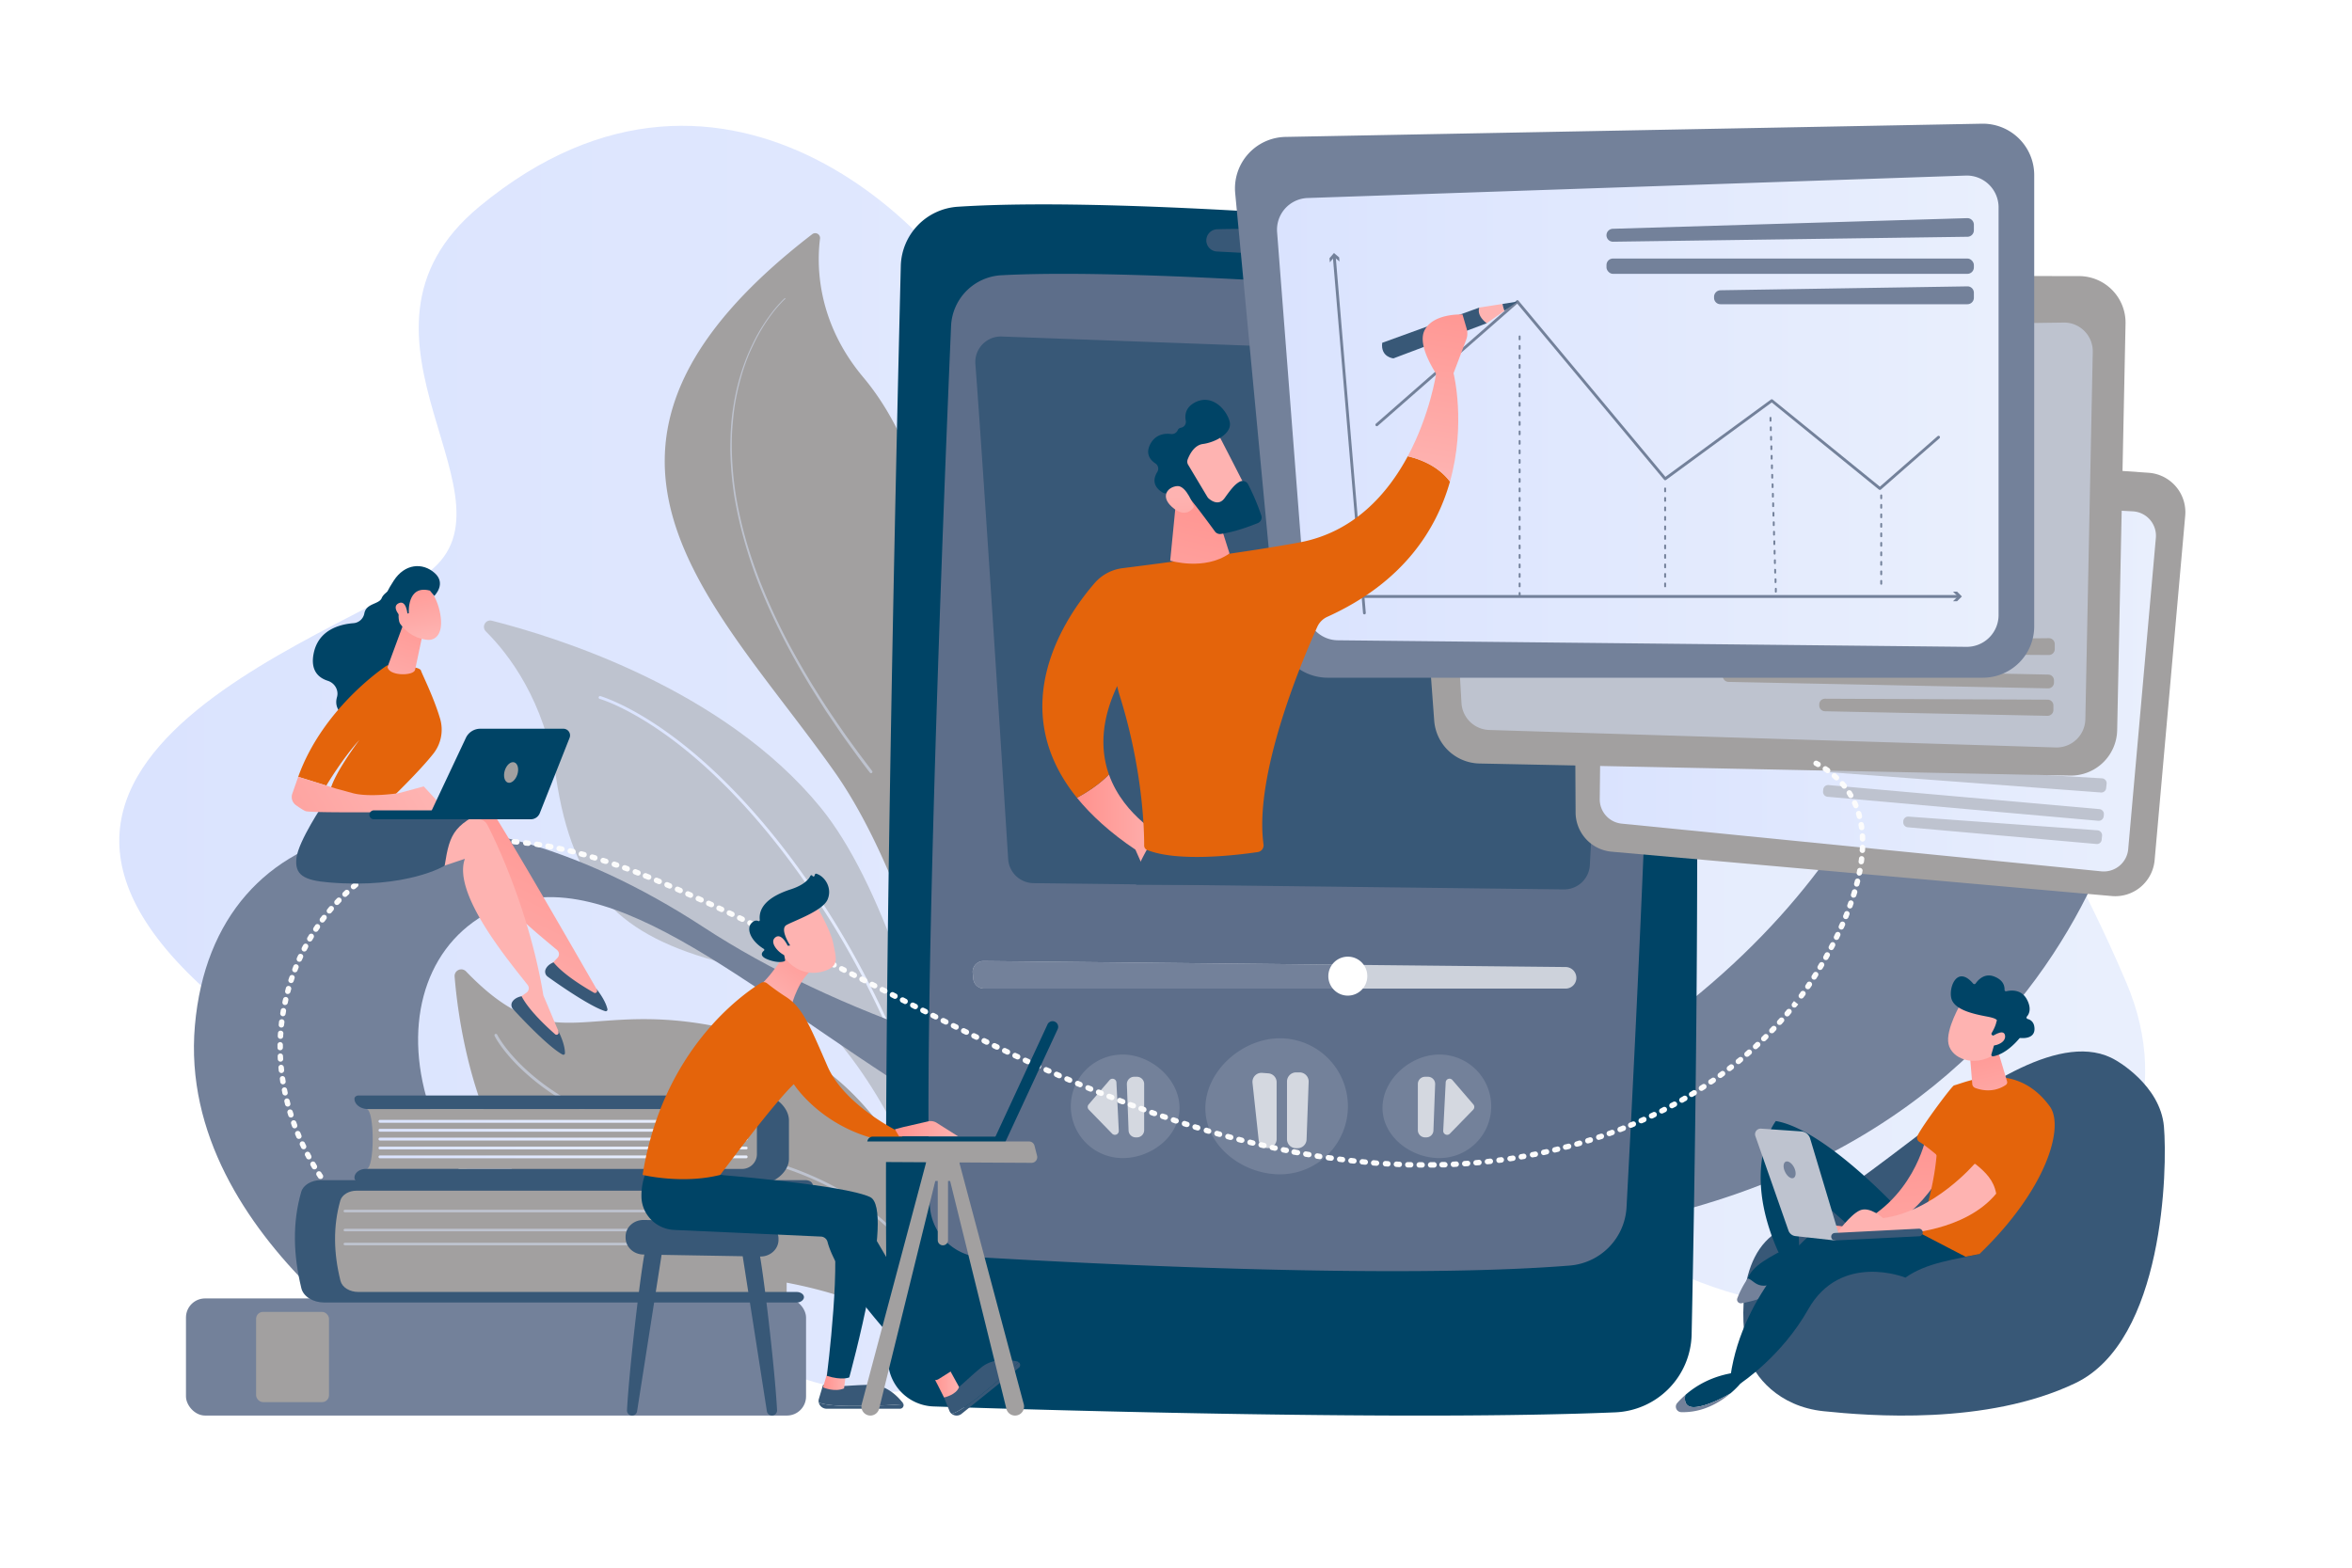
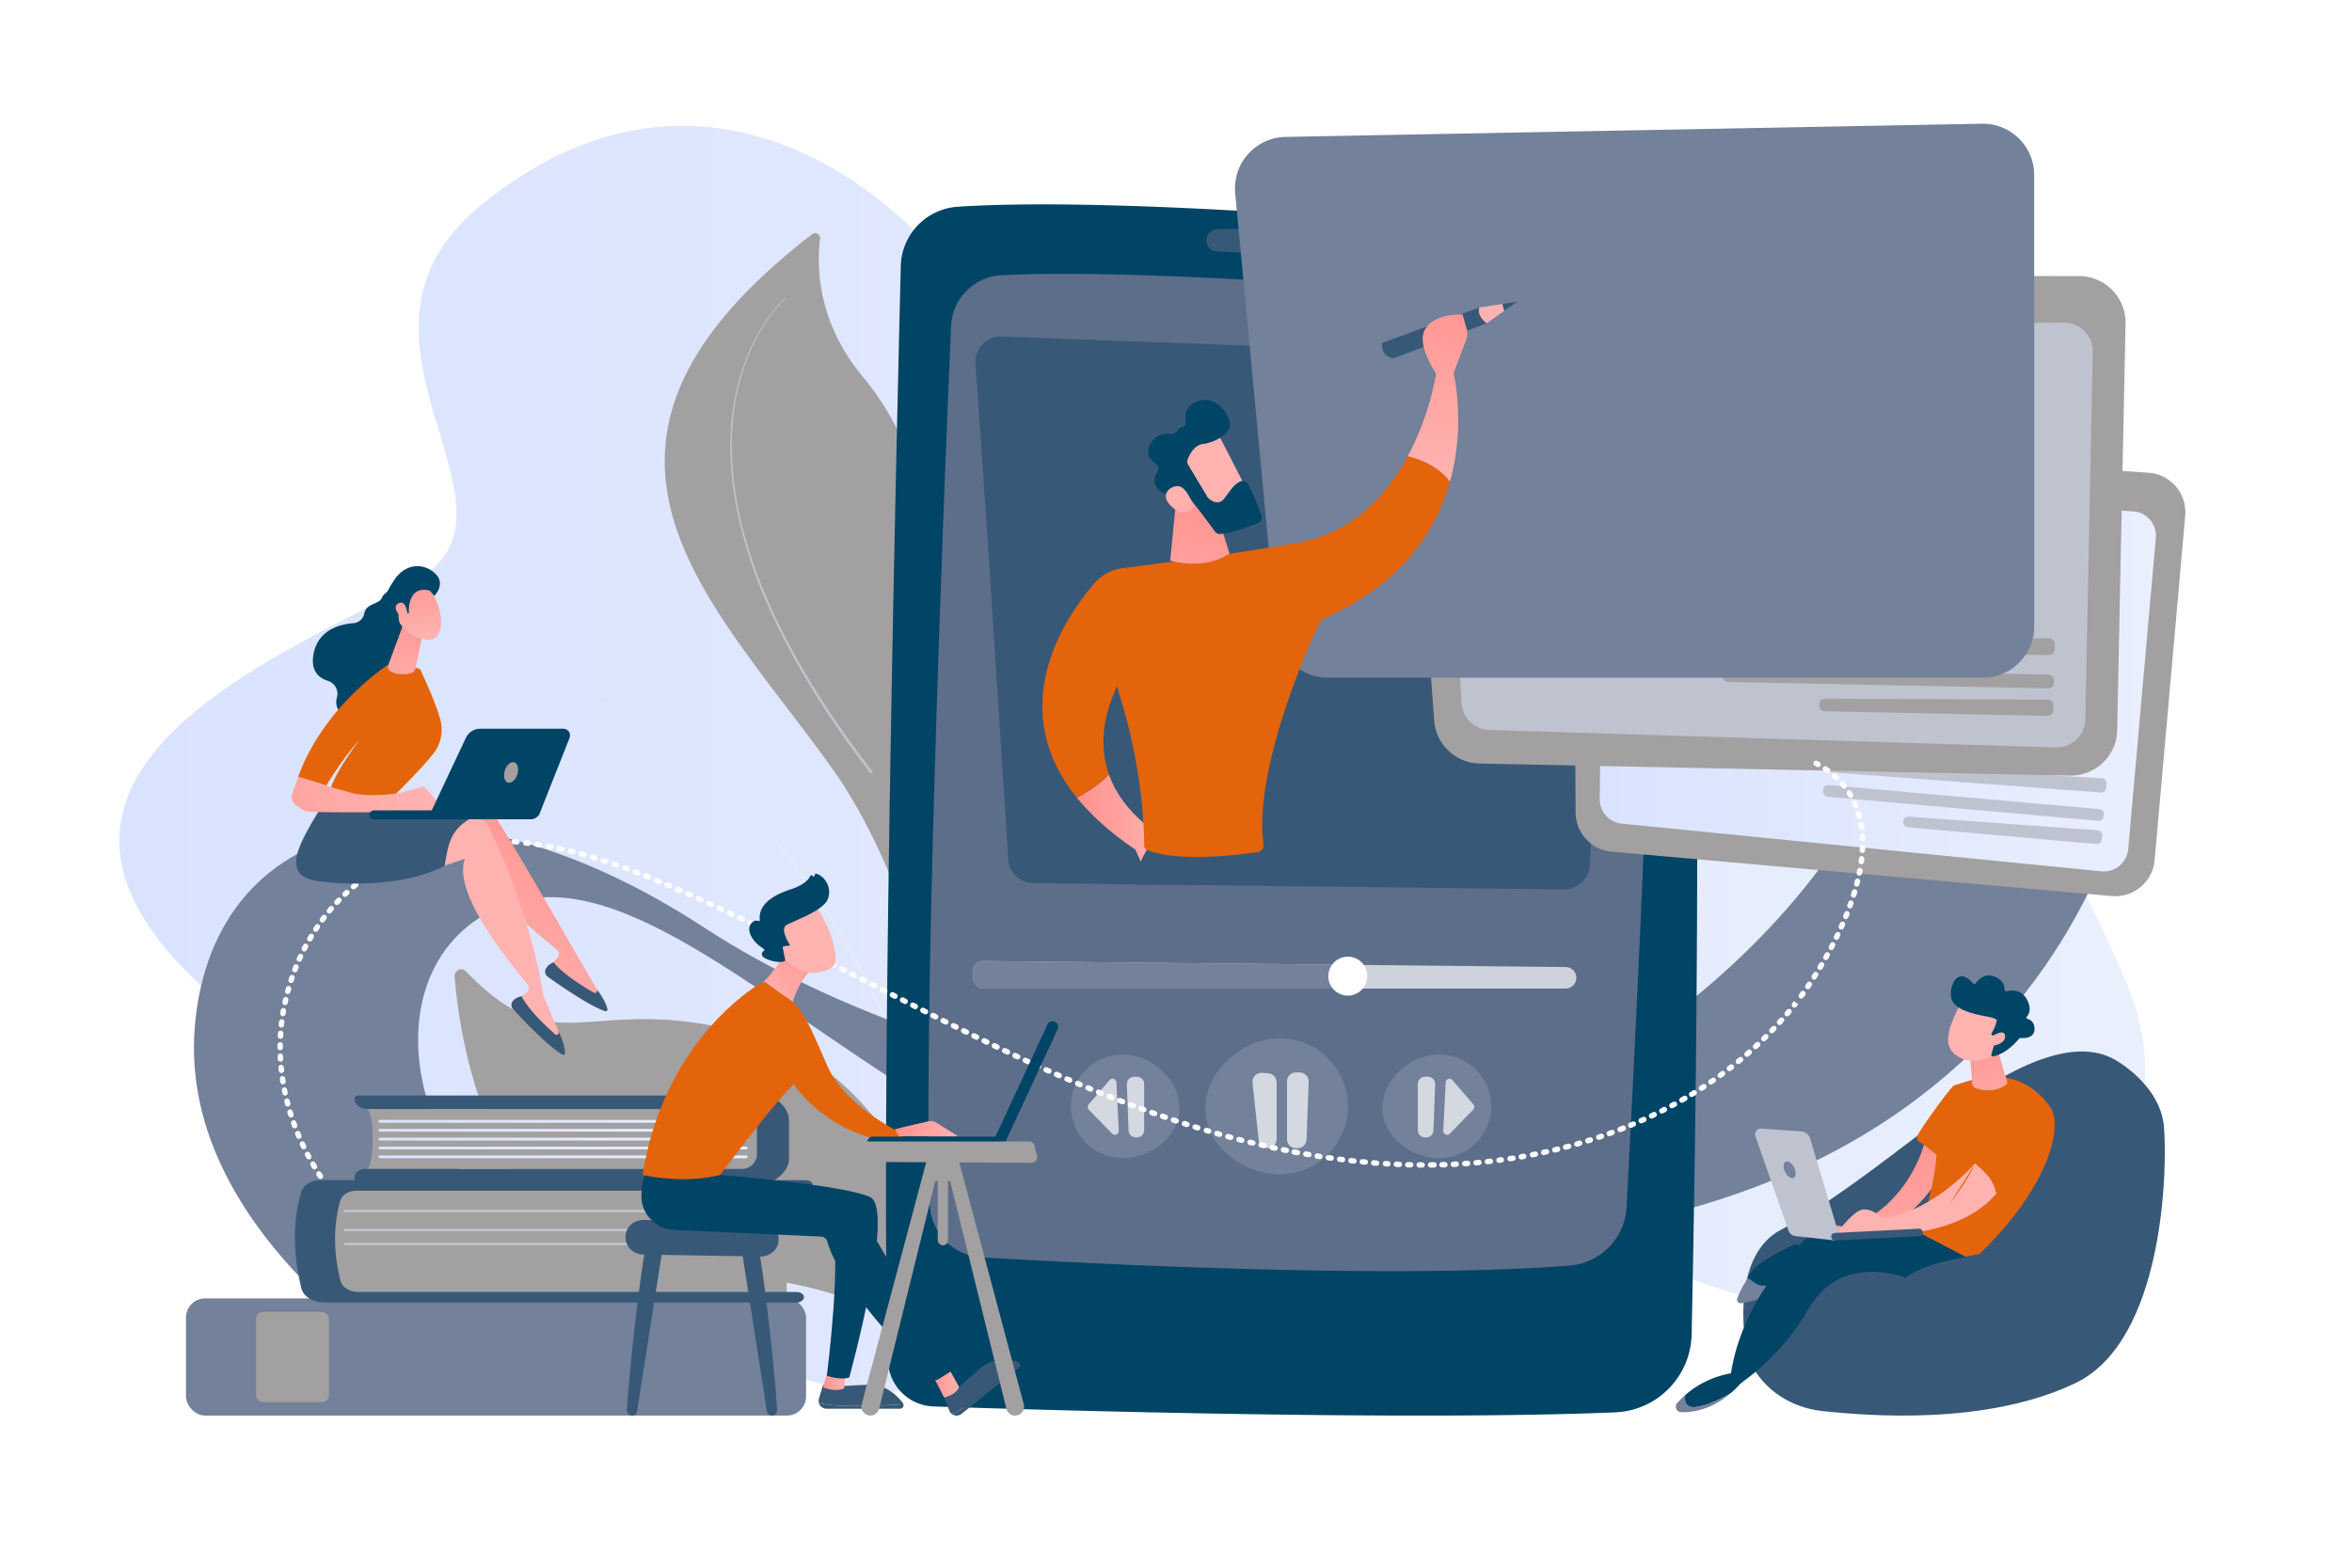
<svg xmlns="http://www.w3.org/2000/svg" xmlns:xlink="http://www.w3.org/1999/xlink" viewBox="0 0 2475 1650">
  <defs>
    <style>.cls-1{fill:none;}.cls-11,.cls-2{fill:#fff;}.cls-3{fill:url(#linear-gradient);}.cls-4{fill:#a2a0a0;}.cls-5{fill:#bec3cf;}.cls-6{fill:url(#linear-gradient-2);}.cls-7{fill:#73819a;}.cls-8{fill:#046;}.cls-9{fill:#5d6e8a;}.cls-10{fill:#385877;}.cls-11{opacity:0.69;}.cls-12{fill:url(#linear-gradient-3);}.cls-13{fill:url(#linear-gradient-4);}.cls-14{clip-path:url(#clip-path);}.cls-15{fill:url(#linear-gradient-5);}.cls-16{fill:url(#linear-gradient-6);}.cls-17{fill:url(#linear-gradient-7);}.cls-18{fill:url(#linear-gradient-8);}.cls-19{fill:url(#linear-gradient-9);}.cls-20{fill:url(#linear-gradient-10);}.cls-21{fill:#e4640b;}.cls-22{fill:url(#linear-gradient-11);}.cls-23{fill:url(#linear-gradient-12);}.cls-24{fill:url(#linear-gradient-13);}.cls-25{fill:url(#linear-gradient-14);}.cls-26{fill:url(#linear-gradient-15);}.cls-27{fill:url(#linear-gradient-16);}.cls-28{fill:url(#linear-gradient-17);}.cls-29{fill:url(#linear-gradient-18);}.cls-30{fill:url(#linear-gradient-19);}.cls-31{fill:url(#linear-gradient-20);}.cls-32{fill:#fcfcfc;}.cls-33{fill:url(#linear-gradient-21);}.cls-34{fill:url(#linear-gradient-22);}.cls-35{fill:url(#linear-gradient-23);}.cls-36{fill:url(#linear-gradient-24);}.cls-37{fill:url(#linear-gradient-25);}.cls-38{fill:url(#linear-gradient-26);}.cls-39{fill:url(#linear-gradient-27);}.cls-40{fill:url(#linear-gradient-28);}.cls-41{fill:url(#linear-gradient-29);}.cls-42{fill:url(#linear-gradient-30);}.cls-43{fill:url(#linear-gradient-31);}.cls-44{fill:url(#linear-gradient-32);}.cls-45{fill:url(#linear-gradient-33);}.cls-46{fill:url(#linear-gradient-34);}.cls-47{fill:url(#linear-gradient-35);}.cls-48{fill:url(#linear-gradient-36);}.cls-49{fill:url(#linear-gradient-37);}</style>
    <linearGradient id="linear-gradient" x1="125.52" y1="798.73" x2="2257.38" y2="798.73" gradientUnits="userSpaceOnUse">
      <stop offset="0" stop-color="#dae3fe" />
      <stop offset="1" stop-color="#e9effd" />
    </linearGradient>
    <linearGradient id="linear-gradient-2" x1="629.95" y1="1079.1" x2="1042.09" y2="1079.1" xlink:href="#linear-gradient" />
    <linearGradient id="linear-gradient-3" x1="1683.4" y1="713.22" x2="2268.65" y2="713.22" xlink:href="#linear-gradient" />
    <linearGradient id="linear-gradient-4" x1="1343.8" y1="432.79" x2="2103.11" y2="432.79" xlink:href="#linear-gradient" />
    <clipPath id="clip-path">
      <rect class="cls-1" x="1003.2" y="279.3" width="738.1" height="651.89" />
    </clipPath>
    <linearGradient id="linear-gradient-5" x1="1402.55" y1="1261.12" x2="1147.78" y2="1461.16" gradientUnits="userSpaceOnUse">
      <stop offset="0" stop-color="#53d8ff" />
      <stop offset="1" stop-color="#3840f7" />
    </linearGradient>
    <linearGradient id="linear-gradient-6" x1="1547.48" y1="200.35" x2="1559.48" y2="269.35" gradientUnits="userSpaceOnUse">
      <stop offset="0" stop-color="#ff928e" />
      <stop offset="1" stop-color="#feb3b1" />
    </linearGradient>
    <linearGradient id="linear-gradient-7" x1="1133.33" y1="863.24" x2="1226.72" y2="863.24" xlink:href="#linear-gradient-6" />
    <linearGradient id="linear-gradient-8" x1="1246.71" y1="1264" x2="1233.33" y2="1380.75" xlink:href="#linear-gradient-6" />
    <linearGradient id="linear-gradient-9" x1="1447.81" y1="1318.76" x2="1193.04" y2="1518.8" xlink:href="#linear-gradient-5" />
    <linearGradient id="linear-gradient-10" x1="1355.67" y1="1276.49" x2="1342.3" y2="1393.24" xlink:href="#linear-gradient-6" />
    <linearGradient id="linear-gradient-11" x1="1535.4" y1="294.72" x2="1503.4" y2="499.72" xlink:href="#linear-gradient-6" />
    <linearGradient id="linear-gradient-12" x1="1529.92" y1="293.86" x2="1497.92" y2="498.86" xlink:href="#linear-gradient-6" />
    <linearGradient id="linear-gradient-13" x1="1276.26" y1="508.68" x2="1225.18" y2="729.41" xlink:href="#linear-gradient-6" />
    <linearGradient id="linear-gradient-14" x1="1397.76" y1="416.14" x2="1325.76" y2="464.14" xlink:href="#linear-gradient-6" />
    <linearGradient id="linear-gradient-15" x1="-2389.55" y1="-2230.16" x2="-2316.87" y2="-2304.73" gradientTransform="translate(4507.5 416.4) rotate(-46.7)" xlink:href="#linear-gradient-6" />
    <linearGradient id="linear-gradient-16" x1="1977.73" y1="1174.51" x2="1993.73" y2="1400.51" xlink:href="#linear-gradient-6" />
    <linearGradient id="linear-gradient-17" x1="2019.68" y1="1099.78" x2="2017.68" y2="1213.78" xlink:href="#linear-gradient-6" />
    <linearGradient id="linear-gradient-18" x1="2079.76" y1="1082.8" x2="2106.43" y2="1191.46" xlink:href="#linear-gradient-6" />
    <linearGradient id="linear-gradient-19" x1="-1310.48" y1="746.92" x2="-1262.48" y2="663.59" gradientTransform="matrix(-0.78, -0.63, -0.63, 0.78, 1055.78, 2645.13)" xlink:href="#linear-gradient-6" />
    <linearGradient id="linear-gradient-20" x1="-1329.03" y1="736.23" x2="-1281.03" y2="652.9" gradientTransform="matrix(-0.78, -0.63, -0.63, 0.78, 1055.78, 2645.13)" xlink:href="#linear-gradient-6" />
    <linearGradient id="linear-gradient-21" x1="398.29" y1="1180.22" x2="786.65" y2="1180.22" xlink:href="#linear-gradient" />
    <linearGradient id="linear-gradient-22" x1="398.29" y1="1189.58" x2="786.65" y2="1189.58" xlink:href="#linear-gradient" />
    <linearGradient id="linear-gradient-23" x1="398.29" y1="1198.93" x2="786.65" y2="1198.93" xlink:href="#linear-gradient" />
    <linearGradient id="linear-gradient-24" x1="398.29" y1="1208.29" x2="786.65" y2="1208.29" xlink:href="#linear-gradient" />
    <linearGradient id="linear-gradient-25" x1="398.29" y1="1217.64" x2="786.65" y2="1217.64" xlink:href="#linear-gradient" />
    <linearGradient id="linear-gradient-26" x1="610.88" y1="828.63" x2="486.38" y2="1080.62" xlink:href="#linear-gradient-6" />
    <linearGradient id="linear-gradient-27" x1="782.4" y1="480.9" x2="641.39" y2="753.93" xlink:href="#linear-gradient-6" />
    <linearGradient id="linear-gradient-28" x1="195.46" y1="949.82" x2="430.95" y2="811.83" xlink:href="#linear-gradient-6" />
    <linearGradient id="linear-gradient-29" x1="444.88" y1="629.85" x2="409.88" y2="743.85" xlink:href="#linear-gradient-6" />
    <linearGradient id="linear-gradient-30" x1="431.48" y1="602.21" x2="444.48" y2="670.71" xlink:href="#linear-gradient-6" />
    <linearGradient id="linear-gradient-31" x1="415.12" y1="603.48" x2="428.12" y2="671.98" xlink:href="#linear-gradient-6" />
    <linearGradient id="linear-gradient-32" x1="866.1" y1="1452.58" x2="890.23" y2="1452.58" xlink:href="#linear-gradient-6" />
    <linearGradient id="linear-gradient-33" x1="980.38" y1="1454.61" x2="1009.19" y2="1454.61" xlink:href="#linear-gradient-6" />
    <linearGradient id="linear-gradient-34" x1="861.46" y1="984.43" x2="808.79" y2="1057.77" xlink:href="#linear-gradient-6" />
    <linearGradient id="linear-gradient-35" x1="941.71" y1="1187.97" x2="1008.25" y2="1187.97" xlink:href="#linear-gradient-6" />
    <linearGradient id="linear-gradient-36" x1="1445.46" y1="-153.26" x2="1500.8" y2="-62.59" gradientTransform="translate(-1658.4 -26.9) rotate(-7.5)" xlink:href="#linear-gradient-6" />
    <linearGradient id="linear-gradient-37" x1="1424" y1="-140.16" x2="1479.33" y2="-49.49" gradientTransform="translate(-1658.4 -26.9) rotate(-7.5)" xlink:href="#linear-gradient-6" />
  </defs>
  <g id="Layer_2" data-name="Layer 2">
    <g id="Illustration">
      <rect class="cls-2" width="2475" height="1650" />
      <path class="cls-3" d="M504.6,217.3C339.3,354,560.3,529.4,445.8,606S-143,831.9,334.6,1128.2s501.8,440.2,842.7,252.6,305.5-168.9,586-42,573.9-70.5,474.2-304.7-163.2-231.3-49.4-380.9S2123.9,89.8,1732,409.7s-637.2,81-680.3-38.6S765.9,1.3,504.6,217.3Z" />
      <path class="cls-4" d="M1032.7,1463.9s-39.4-313-230.1-371.2c-182.8-55.8-211.3,34.3-312.1-70.2a7,7,0,0,0-12.1,5.4c5.7,70.9,40.4,307.7,247.7,312C965.6,1344.9,1032.7,1463.9,1032.7,1463.9Z" />
-       <path class="cls-5" d="M1020.3,1416.6a1.6,1.6,0,0,1-1.3-.8l-3.3-6.3c-42.8-80.2-91.2-171-267.4-198.4-94.2-14.6-151.1-46.6-182.2-70.8-33.8-26.4-45.2-49-45.6-50a1.5,1.5,0,0,1,.6-2,1.6,1.6,0,0,1,2.1.7c.1.2,11.5,23.1,44.9,49,30.9,24,87.2,55.7,180.6,70.2,79.2,12.2,139.9,38.6,185.7,80.6,39.9,36.7,63.3,80.6,83.9,119.3l3.4,6.3a1.5,1.5,0,0,1-.7,2Z" />
-       <path class="cls-5" d="M1051.6,1475.6l-21.2-7.1c-21.9-148.8-106.3-412.7-268.6-454.8C651.8,985.1,603,937.6,585,817.5c-11.9-80.1-49.8-129.2-73.7-152.9-4.9-4.9-.3-13,6.3-11.3,67,16.9,243.7,71.5,345.9,196.6C991.5,1006.5,1051.6,1475.6,1051.6,1475.6Z" />
      <path class="cls-6" d="M1040.6,1425.5a1.5,1.5,0,0,1-1.5-1.2c-.1-.7-10.4-64.9-35.8-152.8-23.6-81.1-65.2-199.6-130-303.3S746.1,806.8,705,776.6c-44.3-32.6-73.6-40.9-73.9-41a1.5,1.5,0,0,1-1.1-1.8,1.5,1.5,0,0,1,1.9-1.1c.2.1,30.1,8.5,74.9,41.5,41.2,30.3,104,88.3,169.1,192.4s106.7,222.8,130.2,304.1c25.6,88.1,35.9,152.4,36,153.1a1.6,1.6,0,0,1-1.3,1.7Z" />
      <path class="cls-4" d="M1069.8,1403.9a4.2,4.2,0,0,1-8.2-.4c-12.3-80.4-71-431.6-183.4-591.1C752.3,633.7,560.5,472.9,854.7,246.5a5.1,5.1,0,0,1,8.2,4.7c-3.3,25.8-4.4,86.5,45.6,146,65.7,78.2,108.6,231.1,43.7,414.8C952.2,812,1101.8,1272.4,1069.8,1403.9Z" />
      <path class="cls-5" d="M826.3,314.6s-1.6,1.4-4.3,4.3a134.8,134.8,0,0,0-11.1,13.4,190.1,190.1,0,0,0-14.3,22.9c-2.4,4.6-4.8,9.6-7.2,14.9s-4.5,11.1-6.6,17.2a260.2,260.2,0,0,0-9.7,40.2c-1.1,7.3-1.8,14.8-2.4,22.5s-.7,15.6-.6,23.7a350.1,350.1,0,0,0,4.5,49.2,436,436,0,0,0,11.6,49.7,506.9,506.9,0,0,0,17.1,48.1c6.4,15.6,13.4,30.7,20.6,45s14.9,27.9,22.3,40.7c3.8,6.3,7.3,12.5,11.1,18.3l5.4,8.7,5.3,8.2,5.2,7.9c1.7,2.6,3.4,5,5.1,7.5s3.2,4.8,4.8,7l4.6,6.7c6,8.5,11.4,15.8,15.8,21.9L914,806.5l3.7,4.9h0a1.5,1.5,0,0,1-.2,2.1,1.5,1.5,0,0,1-2.1-.3h0l-3.8-4.9c-2.4-3.2-6-7.9-10.4-14s-9.8-13.4-15.8-22l-4.6-6.7-4.8-7.1c-1.7-2.4-3.3-4.9-5.1-7.5s-3.4-5.2-5.1-7.9l-5.3-8.3-5.4-8.7c-3.8-5.9-7.3-12.1-11.1-18.5-7.4-12.8-14.9-26.4-22.1-40.8s-14.2-29.6-20.6-45.2-12.1-31.9-16.9-48.5a438.8,438.8,0,0,1-11.5-49.9,353.9,353.9,0,0,1-4.4-49.5c0-8.1.2-16,.7-23.8s1.4-15.3,2.6-22.6a238.8,238.8,0,0,1,9.9-40.4c2.1-6.1,4.3-11.8,6.7-17.2s4.8-10.4,7.3-15.1a188.9,188.9,0,0,1,14.5-22.9,122.1,122.1,0,0,1,11.1-13.4c2.8-3,4.4-4.4,4.4-4.4h0c.2-.2.5-.1.7,0A.6.6,0,0,1,826.3,314.6Z" />
      <path class="cls-7" d="M464.1,1461.4s-279-153.6-259-382,263.7-281,535.6-103.3,797.3,278.2,1049.1,68.4,252.1-453.4,252.1-453.4l208,188.1S2187.5,1340,1419.4,1308c0,0-193.2-1.5-410.2-128.5-196.7-115.2-351-270.1-473.6-228.3-151.1,51.6-132.4,304.4,122.6,429.6Z" />
      <path class="cls-8" d="M947.9,280.1c-5,203.1-21.3,903.7-13.5,1152a49.7,49.7,0,0,0,48.2,48.2c130.1,4.3,504.3,15.1,717.1,6.2a83.9,83.9,0,0,0,80.4-82.1c4.5-213.2,14.2-812.9-9-1087.6a68.5,68.5,0,0,0-61.4-62.4c-141.7-14.1-518-48.8-701.8-36.8A64.1,64.1,0,0,0,947.9,280.1Z" />
      <path class="cls-9" d="M1000.8,343.2c-7.1,166.3-29.5,719.7-22.4,924.4a57.8,57.8,0,0,0,54.5,55.8c123,7.2,438.5,23.1,618.9,8.6a65.1,65.1,0,0,0,59.8-61.4c9.1-169.7,35.4-685,28.5-887.3a63.9,63.9,0,0,0-58.2-61.6c-133.1-11.9-474.9-40.3-628.2-32A56,56,0,0,0,1000.8,343.2Z" />
      <path class="cls-10" d="M1269.4,253h0a11.7,11.7,0,0,0,11.1,11.7c30.7,1.6,117.3,6.2,156,8.4a11.6,11.6,0,0,0,12.1-13.9l-.2-1.2a11.7,11.7,0,0,0-10.4-9.5c-26.2-2.4-105.1-9-157.4-7.2A11.8,11.8,0,0,0,1269.4,253Z" />
      <path class="cls-10" d="M1026.4,383.3c7.8,101.3,28.6,427.7,34.5,520.9a27,27,0,0,0,26.7,25.3l558,6.6a27.1,27.1,0,0,0,27.4-25.6l26.7-505a27.1,27.1,0,0,0-26-28.5l-619.4-22.8A26.9,26.9,0,0,0,1026.4,383.3Z" />
      <path class="cls-7" d="M1418.4,1164.4a71.6,71.6,0,0,1-71.5,71.6c-39.6,0-78.5-30-78.5-69.5s38.9-73.7,78.5-73.7A71.6,71.6,0,0,1,1418.4,1164.4Z" />
      <path class="cls-11" d="M1333.9,1208.4h0a9.4,9.4,0,0,1-9.4-8.5l-6.5-60.3a9.5,9.5,0,0,1,10.2-10.4l6.4.5a9.4,9.4,0,0,1,8.8,9.4v59.8A9.5,9.5,0,0,1,1333.9,1208.4Z" />
      <path class="cls-11" d="M1354.3,1138.2V1199a9.5,9.5,0,0,0,9.4,9.5h1.6a9.5,9.5,0,0,0,9.6-9.2l2.2-60.7a9.6,9.6,0,0,0-9.5-9.9h-3.8A9.6,9.6,0,0,0,1354.3,1138.2Z" />
      <path class="cls-7" d="M1569.2,1164.4a54.5,54.5,0,0,1-54.6,54.5c-30.1,0-59.8-22.8-59.8-52.9s29.7-56.1,59.8-56.1A54.5,54.5,0,0,1,1569.2,1164.4Z" />
      <path class="cls-11" d="M1492,1140.9v48.6a7.6,7.6,0,0,0,7.5,7.6h1.3a7.5,7.5,0,0,0,7.6-7.3l1.8-48.6a7.6,7.6,0,0,0-7.6-7.9h-3A7.6,7.6,0,0,0,1492,1140.9Z" />
      <path class="cls-11" d="M1521.3,1139.3l-2.6,50.8a4.1,4.1,0,0,0,7,3.1l24.6-25.3a4.1,4.1,0,0,0,.1-5.5l-22-25.6A4,4,0,0,0,1521.3,1139.3Z" />
      <path class="cls-7" d="M1126.8,1164.4a54.6,54.6,0,0,0,54.6,54.5c30.1,0,59.8-22.8,59.8-52.9s-29.7-56.1-59.8-56.1A54.6,54.6,0,0,0,1126.8,1164.4Z" />
      <path class="cls-11" d="M1204,1140.9v48.6a7.6,7.6,0,0,1-7.5,7.6h-1.3a7.5,7.5,0,0,1-7.6-7.3l-1.8-48.6a7.7,7.7,0,0,1,7.6-7.9h3A7.6,7.6,0,0,1,1204,1140.9Z" />
      <path class="cls-11" d="M1174.8,1139.3l2.5,50.8a4.1,4.1,0,0,1-7,3.1l-24.6-25.3a4.1,4.1,0,0,1-.1-5.5l22-25.6A4.1,4.1,0,0,1,1174.8,1139.3Z" />
      <path class="cls-11" d="M1023.6,1024l.6,6.3a11.4,11.4,0,0,0,11.3,10.2h612a11.3,11.3,0,0,0,11.3-11.3h0a11.4,11.4,0,0,0-11.2-11.4l-612.6-6.3A11.4,11.4,0,0,0,1023.6,1024Z" />
      <path class="cls-7" d="M1415.3,1033.2c-.7-5.8-1.6-11.8-2.5-17.8l-377.8-3.9a11.4,11.4,0,0,0-11.4,12.5l.6,6.3a11.4,11.4,0,0,0,11.3,10.2h380.8C1415.9,1037.9,1415.6,1035.5,1415.3,1033.2Z" />
      <path class="cls-2" d="M1438.8,1027.4a20.5,20.5,0,1,1-20.5-20.5A20.4,20.4,0,0,1,1438.8,1027.4Z" />
      <path class="cls-4" d="M2222.3,943.1l-526.5-46.7a41.6,41.6,0,0,1-37.8-41.2l-2-354.9a41.5,41.5,0,0,1,44.4-41.7l560.6,39a41.6,41.6,0,0,1,38.5,45.1l-32.2,362.7A41.6,41.6,0,0,1,2222.3,943.1Z" />
      <path class="cls-12" d="M1686.9,534.6l-3.5,306.5a25.7,25.7,0,0,0,23.2,25.8l504.7,50.2a25.8,25.8,0,0,0,28.2-23.3l29.1-327.7a25.7,25.7,0,0,0-24.2-27.9L1714,509.3A25.7,25.7,0,0,0,1686.9,534.6Z" />
      <path class="cls-5" d="M1926.2,802.4l285.7,16.8a5.2,5.2,0,0,1,4.9,5.6l-.5,4.6a5.1,5.1,0,0,1-5.5,4.7l-285.3-21.3a5.3,5.3,0,0,1-4.8-5.7h0A5.2,5.2,0,0,1,1926.2,802.4Z" />
      <path class="cls-5" d="M1918.6,831l-.2,2a5.2,5.2,0,0,0,4.7,5.6l285,25.3a5.3,5.3,0,0,0,5.6-4.7l.2-2a5.2,5.2,0,0,0-4.7-5.6l-285-25.3A5.1,5.1,0,0,0,1918.6,831Z" />
      <path class="cls-5" d="M2002.8,864.2v.9a5.2,5.2,0,0,0,4.7,5.6l198.5,17.6a5,5,0,0,0,5.6-4.7l.4-4a5.3,5.3,0,0,0-4.8-5.7l-198.7-14.4A5.2,5.2,0,0,0,2002.8,864.2Z" />
      <path class="cls-4" d="M2178.1,816.3l-621.2-12.7a48.8,48.8,0,0,1-47.7-45.2l-30.7-416.2a48.7,48.7,0,0,1,48.7-52.4l660.7.8a49,49,0,0,1,48.8,49.9l-8.8,427.9A48.8,48.8,0,0,1,2178.1,816.3Z" />
      <path class="cls-5" d="M1517.4,380l20.5,359.8a30.2,30.2,0,0,0,29.2,28.5l596.1,18.4a30.3,30.3,0,0,0,31.2-29.6l7.8-386.7a30.2,30.2,0,0,0-30.6-30.9l-624.5,8.6A30.2,30.2,0,0,0,1517.4,380Z" />
      <path class="cls-4" d="M1819.6,675l336.4-3.3a6.1,6.1,0,0,1,6.2,6.3v5.4a6.2,6.2,0,0,1-6.2,6l-336.3-2.2a6.1,6.1,0,0,1-6.1-6.3h0A6.1,6.1,0,0,1,1819.6,675Z" />
      <path class="cls-4" d="M1812.9,709.1v2.3a6.1,6.1,0,0,0,6,6.3l336.2,6.8a6.1,6.1,0,0,0,6.3-6v-2.3a6.1,6.1,0,0,0-6-6.2l-336.2-6.9A6.3,6.3,0,0,0,1812.9,709.1Z" />
      <path class="cls-4" d="M1914.4,741.4v1a6.1,6.1,0,0,0,5.9,6.2l234.2,4.8a6.2,6.2,0,0,0,6.3-6v-4.8a6.1,6.1,0,0,0-6.1-6.2l-234.3-1A6,6,0,0,0,1914.4,741.4Z" />
      <path class="cls-7" d="M2086.4,713.3H1397.2a54.1,54.1,0,0,1-53.9-49.1l-43.5-460.8a54.2,54.2,0,0,1,52.9-59.3l732.7-13.9a54.1,54.1,0,0,1,55.2,54.1V659.2A54.1,54.1,0,0,1,2086.4,713.3Z" />
-       <path class="cls-13" d="M1343.9,244.5,1374.7,643a33.5,33.5,0,0,0,33,30.9l661.6,6.9a33.5,33.5,0,0,0,33.8-33.5v-429a33.5,33.5,0,0,0-34.6-33.5l-692.3,23.6A33.4,33.4,0,0,0,1343.9,244.5Z" />
      <path class="cls-7" d="M1697.1,240.8l373-11.2a6.9,6.9,0,0,1,7,6.8v6a6.8,6.8,0,0,1-6.7,6.8l-373,5.2a6.8,6.8,0,0,1-6.9-6.8h0A6.8,6.8,0,0,1,1697.1,240.8Z" />
      <rect class="cls-7" x="1690.5" y="272.1" width="386.6" height="16.13" rx="6.8" />
      <path class="cls-7" d="M1803.7,312.3v1.1a6.7,6.7,0,0,0,6.8,6.8h259.8a6.8,6.8,0,0,0,6.8-6.8v-5.3a6.7,6.7,0,0,0-6.9-6.7l-259.8,4.1A6.9,6.9,0,0,0,1803.7,312.3Z" />
      <path class="cls-7" d="M1978.2,515.6a1.9,1.9,0,0,1-1-.3l-112.8-91.7-111.3,81.6a1.5,1.5,0,0,1-2-.3L1596.6,319.6,1449.8,448.2a1.5,1.5,0,0,1-2.1-.1,1.6,1.6,0,0,1,.2-2.2l147.9-129.6a1.5,1.5,0,0,1,1.1-.4,1.5,1.5,0,0,1,1,.6l154.6,185.4,111.1-81.4a1.5,1.5,0,0,1,1.8.1l112.8,91.6,60.7-53.1a1.6,1.6,0,0,1,2.2.1,1.6,1.6,0,0,1-.2,2.1l-61.7,54A1.9,1.9,0,0,1,1978.2,515.6Z" />
      <path class="cls-7" d="M1599.1,628.1a.9.9,0,0,1-1-1v-3a1,1,0,0,1,1-1,1.1,1.1,0,0,1,1,1v3A1,1,0,0,1,1599.1,628.1Zm0-10a.9.9,0,0,1-1-1v-3a1,1,0,0,1,1-1,1.1,1.1,0,0,1,1,1v3A1,1,0,0,1,1599.1,618.1Zm0-10a.9.9,0,0,1-1-1v-3a1,1,0,0,1,1-1,1.1,1.1,0,0,1,1,1v3A1,1,0,0,1,1599.1,608.1Zm0-10a.9.9,0,0,1-1-1v-3a1,1,0,0,1,1-1,1.1,1.1,0,0,1,1,1v3A1,1,0,0,1,1599.1,598.1Zm0-10a.9.9,0,0,1-1-1v-3a1,1,0,0,1,1-1,1.1,1.1,0,0,1,1,1v3A1,1,0,0,1,1599.1,588.1Zm0-10a.9.9,0,0,1-1-1v-3a1,1,0,0,1,1-1,1.1,1.1,0,0,1,1,1v3A1,1,0,0,1,1599.1,578.1Zm0-10a.9.9,0,0,1-1-1v-3a1,1,0,0,1,1-1,1.1,1.1,0,0,1,1,1v3A1,1,0,0,1,1599.1,568.1Zm0-10a.9.9,0,0,1-1-1v-3a1,1,0,0,1,1-1,1.1,1.1,0,0,1,1,1v3A1,1,0,0,1,1599.1,558.1Zm0-10a.9.9,0,0,1-1-1v-3a1,1,0,0,1,1-1,1.1,1.1,0,0,1,1,1v3A1,1,0,0,1,1599.1,548.1Zm0-10a.9.9,0,0,1-1-1v-3a1,1,0,0,1,1-1,1.1,1.1,0,0,1,1,1v3A1,1,0,0,1,1599.1,538.1Zm0-10a.9.9,0,0,1-1-1v-3a1,1,0,0,1,1-1,1.1,1.1,0,0,1,1,1v3A1,1,0,0,1,1599.1,528.1Zm0-10a.9.9,0,0,1-1-1v-3a1,1,0,0,1,1-1,1.1,1.1,0,0,1,1,1v3A1,1,0,0,1,1599.1,518.1Zm0-10a.9.9,0,0,1-1-1v-3a1,1,0,0,1,1-1,1.1,1.1,0,0,1,1,1v3A1,1,0,0,1,1599.1,508.1Zm0-10a.9.9,0,0,1-1-1v-3a1,1,0,0,1,1-1,1.1,1.1,0,0,1,1,1v3A1,1,0,0,1,1599.1,498.1Zm0-10a.9.9,0,0,1-1-1v-3a1,1,0,0,1,1-1,1.1,1.1,0,0,1,1,1v3A1,1,0,0,1,1599.1,488.1Zm0-10a.9.9,0,0,1-1-1v-3a1,1,0,0,1,1-1,1.1,1.1,0,0,1,1,1v3A1,1,0,0,1,1599.1,478.1Zm0-10a.9.9,0,0,1-1-1v-3a1,1,0,0,1,1-1,1.1,1.1,0,0,1,1,1v3A1,1,0,0,1,1599.1,468.1Zm0-10a.9.9,0,0,1-1-1v-3a1,1,0,0,1,1-1,1.1,1.1,0,0,1,1,1v3A1,1,0,0,1,1599.1,458.1Zm0-10a.9.9,0,0,1-1-1v-3a1,1,0,0,1,1-1,1.1,1.1,0,0,1,1,1v3A1,1,0,0,1,1599.1,448.1Zm0-10a.9.9,0,0,1-1-1v-3a1,1,0,0,1,1-1,1.1,1.1,0,0,1,1,1v3A1,1,0,0,1,1599.1,438.1Zm0-10a.9.9,0,0,1-1-1v-3a1,1,0,0,1,1-1,1.1,1.1,0,0,1,1,1v3A1,1,0,0,1,1599.1,428.1Zm0-10a.9.9,0,0,1-1-1v-3a1,1,0,0,1,1-1,1.1,1.1,0,0,1,1,1v3A1,1,0,0,1,1599.1,418.1Zm0-10a.9.9,0,0,1-1-1v-3a1,1,0,0,1,1-1,1.1,1.1,0,0,1,1,1v3A1,1,0,0,1,1599.1,408.1Zm0-10a.9.9,0,0,1-1-1v-3a1,1,0,0,1,1-1,1.1,1.1,0,0,1,1,1v3A1,1,0,0,1,1599.1,398.1Zm0-10a.9.9,0,0,1-1-1v-3a1,1,0,0,1,1-1,1.1,1.1,0,0,1,1,1v3A1,1,0,0,1,1599.1,388.1Zm0-10a.9.9,0,0,1-1-1v-3a1,1,0,0,1,1-1,1.1,1.1,0,0,1,1,1v3A1,1,0,0,1,1599.1,378.1Zm0-10a.9.9,0,0,1-1-1v-3a1,1,0,0,1,1-1,1.1,1.1,0,0,1,1,1v3A1,1,0,0,1,1599.1,368.1Zm0-10a.9.9,0,0,1-1-1v-3a1,1,0,0,1,1-1,1.1,1.1,0,0,1,1,1v3A1,1,0,0,1,1599.1,358.1Z" />
      <path class="cls-7" d="M1752.2,618.1a1,1,0,0,1-1-1v-3a1.1,1.1,0,0,1,1-1,1,1,0,0,1,1,1v3A.9.9,0,0,1,1752.2,618.1Zm0-10a1,1,0,0,1-1-1v-3a1.1,1.1,0,0,1,1-1,1,1,0,0,1,1,1v3A.9.9,0,0,1,1752.2,608.1Zm0-10a1,1,0,0,1-1-1v-3a1.1,1.1,0,0,1,1-1,1,1,0,0,1,1,1v3A.9.9,0,0,1,1752.2,598.1Zm0-10a1,1,0,0,1-1-1v-3a1.1,1.1,0,0,1,1-1,1,1,0,0,1,1,1v3A.9.9,0,0,1,1752.2,588.1Zm0-10a1,1,0,0,1-1-1v-3a1.1,1.1,0,0,1,1-1,1,1,0,0,1,1,1v3A.9.9,0,0,1,1752.2,578.1Zm0-10a1,1,0,0,1-1-1v-3a1.1,1.1,0,0,1,1-1,1,1,0,0,1,1,1v3A.9.9,0,0,1,1752.2,568.1Zm0-10a1,1,0,0,1-1-1v-3a1.1,1.1,0,0,1,1-1,1,1,0,0,1,1,1v3A.9.9,0,0,1,1752.2,558.1Zm0-10a1,1,0,0,1-1-1v-3a1.1,1.1,0,0,1,1-1,1,1,0,0,1,1,1v3A.9.9,0,0,1,1752.2,548.1Zm0-10a1,1,0,0,1-1-1v-3a1.1,1.1,0,0,1,1-1,1,1,0,0,1,1,1v3A.9.9,0,0,1,1752.2,538.1Zm0-10a1,1,0,0,1-1-1v-3a1.1,1.1,0,0,1,1-1,1,1,0,0,1,1,1v3A.9.9,0,0,1,1752.2,528.1Zm0-10a1,1,0,0,1-1-1v-3a1.1,1.1,0,0,1,1-1,1,1,0,0,1,1,1v3A.9.9,0,0,1,1752.2,518.1Z" />
      <path class="cls-7" d="M1868.7,623.7a.9.9,0,0,1-1-1v-3a1,1,0,0,1,.9-1,1,1,0,0,1,1.1,1v3a1,1,0,0,1-1,1Zm-.3-10a.9.9,0,0,1-1-1v-3a.9.9,0,0,1,.9-1,1.1,1.1,0,0,1,1.1,1v3a1.1,1.1,0,0,1-1,1Zm-.4-10a1.1,1.1,0,0,1-1-1v-3a.9.9,0,0,1,.9-1,1.1,1.1,0,0,1,1.1,1v3a.9.9,0,0,1-.9,1Zm-.3-10a1.1,1.1,0,0,1-1-1v-3a1.1,1.1,0,0,1,1-1,.9.9,0,0,1,1,1v3a.9.9,0,0,1-.9,1Zm-.3-10a1,1,0,0,1-1-1v-3a1.1,1.1,0,0,1,1-1,.9.9,0,0,1,1,1v3a1,1,0,0,1-.9,1Zm-.3-10a1,1,0,0,1-1-1v-2.9a1,1,0,0,1,1-1.1.9.9,0,0,1,1,1v3a1,1,0,0,1-1,1Zm-.3-10a1,1,0,0,1-1-.9v-3a1,1,0,0,1,1-1.1,1,1,0,0,1,1,1v3a1,1,0,0,1-1,1Zm-.3-10a1,1,0,0,1-1-.9v-3a1,1,0,0,1,1-1.1,1,1,0,0,1,1,1v3a1,1,0,0,1-1,1Zm-.3-10a.9.9,0,0,1-1-.9v-3a1.1,1.1,0,0,1,1-1.1,1.1,1.1,0,0,1,1,1v3a.9.9,0,0,1-1,1Zm-.3-10a.9.9,0,0,1-1-.9v-3a1.1,1.1,0,0,1,1-1.1,1.1,1.1,0,0,1,1,1v3a.9.9,0,0,1-1,1Zm-.3-10a.9.9,0,0,1-1-.9v-3a1,1,0,1,1,2-.1v3a1,1,0,0,1-1,1Zm-.3-10a.9.9,0,0,1-1-.9v-3a1,1,0,0,1,.9-1.1,1.2,1.2,0,0,1,1.1,1v3a1,1,0,0,1-1,1Zm-.4-9.9a1.2,1.2,0,0,1-1-1v-3a.9.9,0,0,1,.9-1,1,1,0,0,1,1.1.9v3a1,1,0,0,1-.9,1.1Zm-.3-10a1.2,1.2,0,0,1-1-1v-3a1,1,0,0,1,1-1,.9.9,0,0,1,1,.9v3a1,1,0,0,1-.9,1.1Zm-.3-10a1.1,1.1,0,0,1-1-1v-3a.9.9,0,0,1,1-1,.9.9,0,0,1,1,.9v3a1.1,1.1,0,0,1-.9,1.1Zm-.3-10a1.1,1.1,0,0,1-1-1v-3a.9.9,0,0,1,1-1,.9.9,0,0,1,1,.9v3a1.1,1.1,0,0,1-1,1.1Zm-.3-10a1.1,1.1,0,0,1-1-1v-3a1,1,0,0,1,1-1,1,1,0,0,1,1,.9v3a1,1,0,0,1-1,1.1Zm-.3-10a1.1,1.1,0,0,1-1-1v-3a1,1,0,0,1,1-1,1,1,0,0,1,1,.9v3a1,1,0,0,1-1,1.1Zm-.3-10a.9.9,0,0,1-1-1v-3a1,1,0,0,1,2,0v2.9a1,1,0,0,1-1,1.1Z" />
      <path class="cls-7" d="M1979.6,615.4a1,1,0,0,1-1-1v-3a1.1,1.1,0,0,1,1-1,1,1,0,0,1,1,1v3A.9.9,0,0,1,1979.6,615.4Zm0-10a1,1,0,0,1-1-1v-3a1.1,1.1,0,0,1,1-1,1,1,0,0,1,1,1v3A.9.9,0,0,1,1979.6,605.4Zm0-10a1,1,0,0,1-1-1v-3a1.1,1.1,0,0,1,1-1,1,1,0,0,1,1,1v3A.9.9,0,0,1,1979.6,595.4Zm0-10a1,1,0,0,1-1-1v-3a1.1,1.1,0,0,1,1-1,1,1,0,0,1,1,1v3A.9.9,0,0,1,1979.6,585.4Zm0-10a1,1,0,0,1-1-1v-3a1.1,1.1,0,0,1,1-1,1,1,0,0,1,1,1v3A.9.9,0,0,1,1979.6,575.4Zm0-10a1,1,0,0,1-1-1v-3a1.1,1.1,0,0,1,1-1,1,1,0,0,1,1,1v3A.9.9,0,0,1,1979.6,565.4Zm0-10a1,1,0,0,1-1-1v-3a1.1,1.1,0,0,1,1-1,1,1,0,0,1,1,1v3A.9.9,0,0,1,1979.6,555.4Zm0-10a1,1,0,0,1-1-1v-3a1.1,1.1,0,0,1,1-1,1,1,0,0,1,1,1v3A.9.9,0,0,1,1979.6,545.4Zm0-10a1,1,0,0,1-1-1v-3a1.1,1.1,0,0,1,1-1,1,1,0,0,1,1,1v3A.9.9,0,0,1,1979.6,535.4Zm0-10a1,1,0,0,1-1-1v-3a1.1,1.1,0,0,1,1-1,1,1,0,0,1,1,1v3A.9.9,0,0,1,1979.6,525.4Z" />
      <path class="cls-7" d="M1435.7,646.6a1.4,1.4,0,0,1-1.4-1.3l-31.8-375.5a1.5,1.5,0,0,1,1.3-1.6,1.5,1.5,0,0,1,1.7,1.3L1437.2,645a1.4,1.4,0,0,1-1.3,1.6Z" />
      <polygon class="cls-7" points="1399.4 276.1 1404 270.6 1409.5 275.2 1409.2 270.9 1403.7 266.3 1399 271.8 1399.4 276.1" />
      <path class="cls-7" d="M2061.1,629.3h-649a1.5,1.5,0,0,1-1.5-1.5,1.4,1.4,0,0,1,1.5-1.5h649a1.5,1.5,0,0,1,1.5,1.5A1.5,1.5,0,0,1,2061.1,629.3Z" />
      <polygon class="cls-7" points="2055.1 632.8 2060.2 627.8 2055.1 622.7 2059.4 622.7 2064.5 627.8 2059.4 632.8 2055.1 632.8" />
      <g class="cls-14">
        <path class="cls-8" d="M1297.3,1368.7a7.8,7.8,0,0,0-.2-1.6c-7.9-31.3-47-50.8-47-50.8l-15.5,1.3c-9,27.5-7.8,44.4-6.4,51.9a6.4,6.4,0,0,0,.2.7A371,371,0,0,0,1297.3,1368.7Z" />
        <path class="cls-15" d="M1228.4,1370.2a6.6,6.6,0,0,0,4.9,4.9c18.2,3.9,47.1.8,59.3-.8a5.7,5.7,0,0,0,4.7-5.6A371,371,0,0,1,1228.4,1370.2Z" />
        <path class="cls-10" d="M1454.5,360.8l102.2-37.1,7.8,16.5-98.2,37S1452.6,376,1454.5,360.8Z" />
        <path class="cls-16" d="M1556.7,323.7c-3.1,9.1,7.8,16.5,7.8,16.5l18.6-13.1a39.5,39.5,0,0,1-2-7.2Z" />
        <path class="cls-10" d="M1581.1,319.9a39.5,39.5,0,0,0,2,7.2l13.7-9.7Z" />
        <path class="cls-17" d="M1166.9,815.1c-9.5,10.2-23.6,19.1-33.6,24.6,14.9,18.3,34.9,36.7,61.5,54.6l7.6,17.1,24.3-29.2S1183,860.4,1166.9,815.1Z" />
        <path class="cls-18" d="M1228.3,1294.4l6.6,31.7a5.1,5.1,0,0,0,4.4,4.2,43.8,43.8,0,0,0,10.2-.1c3.4-.5,5.7-4,5.1-7.7l-4.5-28.1Z" />
        <path class="cls-19" d="M1364.4,1369.8c-17.1-.4-25.9-2.5-30.5-4.3v5.2a3.4,3.4,0,0,0,3.3,3.4l94-.6c3,0,4.8-3.5,3.5-6.2C1422.3,1368.3,1390.9,1370.6,1364.4,1369.8Z" />
        <path class="cls-8" d="M1434.7,1367.3a1.6,1.6,0,0,0-.4-.7c-8.3-11.6-29.5-34.7-71.3-44.8l-20-.6s-9,15.5-9.1,44.3c4.6,1.8,13.4,3.9,30.5,4.3C1390.9,1370.6,1422.3,1368.3,1434.7,1367.3Z" />
        <path class="cls-20" d="M1339.3,1290.8c.2,1.5,2.9,24.2,4,33a4.5,4.5,0,0,0,3.7,4,48.9,48.9,0,0,0,13.7-.2,6,6,0,0,0,4.5-6v-35.7Z" />
        <path class="cls-10" d="M1323.2,876.1s48.3,183.9,47.5,415.2a9.2,9.2,0,0,1-7.1,8.8c-6.1,1.2-15.1,2.8-22.5,2.5a8.3,8.3,0,0,1-7.9-6.9c-6.8-39.8-45.7-263.9-67.9-300.3,0,0-14.6,199.6-9.9,303.2a4.9,4.9,0,0,1-4.3,5.1,82.4,82.4,0,0,1-18-.1,6.5,6.5,0,0,1-5.9-5.5c-4.8-33.7-32.6-234.1-31.5-378.5.1-8.1,21.6-43.5,21.6-43.5Z" />
        <path class="cls-21" d="M1481.4,480.2c-21.3,39.5-56.5,79.9-113.9,90.7-52.9,9.9-148,22.3-186.2,27.1a46.6,46.6,0,0,0-29.6,15.9c-30,34.7-96,129.9-18.4,225.8,10-5.5,24.1-14.4,33.6-24.6-8.5-24.2-9.2-55.1,8.7-93,.7,3,1.4,6,2.3,8.9,24.8,78.5,26.2,143.9,26.1,159a5,5,0,0,0,3.1,4.6c32.6,13.1,95.5,5.3,116.5,2.2a7.2,7.2,0,0,0,6-8.1c-10.4-75,42.7-198.3,56.7-229.2a21.1,21.1,0,0,1,10.2-10.2c80.2-36.2,115.1-92.1,129.3-142.4C1513.5,490.5,1494.6,483.3,1481.4,480.2Z" />
        <path class="cls-22" d="M1525.8,506.9c17.1-61,3.8-113.9,3.8-113.9h-18.3s-6.3,43.1-29.9,87.2C1494.6,483.3,1513.5,490.5,1525.8,506.9Z" />
        <path class="cls-23" d="M1517.7,402.8s-27.8-36.1-18.8-54.8,40.1-17,40.1-17l4.3,14.7a18.3,18.3,0,0,1-.4,11.8l-17.1,45.3Z" />
        <path class="cls-24" d="M1237.7,525.9l-6.3,64.2s36.1,10.9,62.4-7.6l-18.5-58.4Z" />
        <path class="cls-25" d="M1279.6,452.6c.9.9,36.7,71.2,36.7,71.2l-40.6,19.7-43.9-61.7S1265,438.9,1279.6,452.6Z" />
        <path class="cls-8" d="M1249.8,483.5a6.4,6.4,0,0,0,.5,5.7l20.2,33.8a13.4,13.4,0,0,0,1.1,1.4c2.5,2.2,10.7,8.7,17.1-.2s10.5-14.4,16-17.3a6.5,6.5,0,0,1,8.7,2.9,237,237,0,0,1,13.9,32.9,6.4,6.4,0,0,1-3.8,7.9c-8.2,3.3-24.4,9.4-38.9,11.4a6.6,6.6,0,0,1-6.1-2.6c-6.2-8.5-23.7-32.3-29.7-38.3s-15.7-3.4-20.4-2.1a6.1,6.1,0,0,1-5.1-.7c-4.7-2.8-12.9-9.8-5.4-21.7a6.6,6.6,0,0,0-2-8.8c-5.2-3.4-10.9-9.9-5.5-20.3s15.2-11.6,21.9-10.7a6.7,6.7,0,0,0,7-4,4.3,4.3,0,0,1,3.4-2.6,6.3,6.3,0,0,0,5.1-7.4c-1.2-6-.3-13.7,9.2-19,17.6-9.6,32.9,6.1,36.8,19.3s-15.7,22.6-28,24.2C1256.7,468.5,1251.8,478.3,1249.8,483.5Z" />
        <path class="cls-26" d="M1256.4,533.5s-7.7-22.8-17.7-21.9-17.9,10.8-5.5,21.9C1248.6,547.4,1256.4,533.5,1256.4,533.5Z" />
        <path class="cls-21" d="M1172.4,716.2c-13.2-36-8.4-79.4-8.4-79.9l3.6.4c0,.5-4.7,43.1,8.2,78.3Z" />
        <path class="cls-8" d="M1263.5,990.8a1.8,1.8,0,0,1-1.7-1.4c-4-15.5-34.1-32.5-34.4-32.7a1.7,1.7,0,0,1-.7-2.4,1.8,1.8,0,0,1,2.5-.7c1.3.7,31.7,17.9,36.1,34.9a1.8,1.8,0,0,1-1.3,2.2Z" />
      </g>
      <path class="cls-10" d="M2226.6,1116s46.7,25.9,50.5,69.7.3,225.4-93.3,270.1-217.5,34.4-264.9,29.5-73.7-37.1-79.6-59.3-15.4-104.9,34.5-131.5,102.3-67.6,154.7-107.3S2170.6,1082.4,2226.6,1116Z" />
      <path class="cls-8" d="M1888.5,1309.5s12.6.7,14.2,26.6c0,0-29.2,26.2-68.7,32.5-2.9.4,4.2-20.3,5.2-23.1C1844.3,1332.2,1860.3,1323.6,1888.5,1309.5Z" />
-       <path class="cls-8" d="M2030.4,1279.1h-26.6s-81.6-90.2-135.1-99.2c0,0-37.2,47.5,2,136.4,3.2,7.1,12,10.3,18.6,6.1a10.4,10.4,0,0,0,4.2-5.1l-3.1-75.8s69.6,60.8,81.7,72.6S2045.7,1318.7,2030.4,1279.1Z" />
      <path class="cls-8" d="M1773.4,1468.3c11.1-9.8,28.9-20.7,54.5-23.9l8.7,5.3a92.5,92.5,0,0,1-15.6,16.8c-9.3,5.4-23.6,12.7-35.5,14.3S1772.2,1475.3,1773.4,1468.3Z" />
      <path class="cls-7" d="M1839.2,1345.5c6.9,2.2,9.9,12,27.3,5.5a152.5,152.5,0,0,0,35.8-18.8c.2,1.2.3,2.5.4,3.9s-30.8,29.3-70.3,35.6a3.9,3.9,0,0,1-4.2-5.3A99.9,99.9,0,0,1,1839.2,1345.5Z" />
      <path class="cls-7" d="M1765,1476.6a82.8,82.8,0,0,1,8.4-8.3c-1.2,7,.5,14,12.1,12.5s26.2-8.9,35.5-14.3c-11.7,9.9-29.4,20.4-51.7,19.8A5.8,5.8,0,0,1,1765,1476.6Z" />
      <path class="cls-8" d="M2029.5,1298.3l-124.5,1.4s-71.1,58.8-84,148.5c0,0-2.2,6.6,10.7,7.7,0,0,43-28.1,71-77.7,34.4-60.9,102.4-33.5,102.4-33.5,22.4-16.1,54-19.4,77.8-24.8Z" />
      <path class="cls-27" d="M2026.5,1198s-13.4,67.2-79.1,93.8l-23.3-2.8-5.5,8.8,54.8,1.7s46.8-18.5,71.6-69.1C2045.8,1228.8,2059.5,1200.5,2026.5,1198Z" />
      <path class="cls-21" d="M2019.3,1297.2s15.3-41.4,18.6-81.7c0,0-11.2-9.6-18.2-13.7a5,5,0,0,1-1.9-6.5c5.1-10.6,36.1-52.3,38.4-52.9,12.6-3.2,64.4-27.8,100.8,22.1,15.6,21.4-3.1,87.2-74.1,155.4l-14.6,2.8Z" />
      <path class="cls-28" d="M2078.1,1224.6s-42.4,50.1-96.5,57.5c0,0-14-12.8-24.4-8.2s-24.7,24.6-24.7,24.6H2002s65.8-2.3,98.6-42.2C2098,1242.4,2090,1234.1,2078.1,1224.6Z" />
      <path class="cls-29" d="M2102.8,1107.2l9.2,30.9a3.3,3.3,0,0,1-1.3,3.8c-4.4,3.1-16.1,9.1-32.1,3.2a4.8,4.8,0,0,1-3.2-4.3l-2.2-26.9Z" />
      <path class="cls-30" d="M2063.7,1055.7s-16.6,27.7-13.3,43.1,26.6,24.8,48.1,11.2l13.6-42.3Z" />
      <path class="cls-8" d="M2096.6,1089.6a1.6,1.6,0,0,1-.8-2.3c1.5-2.5,4.4-7.8,5.1-12.3,0,0,3.6-2.5-9.6-5s-32.7-6.5-37.3-17.4,4.7-38.2,22.4-17.3a1.7,1.7,0,0,0,2.5-.1c2.5-3.7,9.4-11.4,19.6-7.4s10.9,10.5,10.9,14a1.5,1.5,0,0,0,1.9,1.5c4.7-1.1,16-2.4,21.8,9,4.8,9.3,2.2,14.9-.2,17.6a1.6,1.6,0,0,0,.8,2.6c3.1.8,7.2,3.3,7.2,10.6-.1,10-11.4,9.7-14.6,9.4a1.6,1.6,0,0,0-1.4.5c-2.6,3.2-14.3,16.6-27.6,18.8a1.6,1.6,0,0,1-1.8-2l5-17.1a1.6,1.6,0,0,0-1-1.9Z" />
      <path class="cls-31" d="M2094.4,1092.1s14.1-10.6,15.5-2.3-12.5,12.8-19.7,10Z" />
      <path class="cls-5" d="M1936,1302.4l-31.2-104.1a10.6,10.6,0,0,0-9.5-7.5l-42.1-2.9a5.9,5.9,0,0,0-6,7.9l34.8,99.4a8.8,8.8,0,0,0,7.4,5.8l41.5,4.6Z" />
      <path class="cls-7" d="M1878.5,1233.6c2.3,4.7,6.3,7.5,8.9,6.2s2.9-6.2.6-10.9-6.4-7.5-9-6.2S1876.1,1228.9,1878.5,1233.6Z" />
      <path class="cls-10" d="M1930.9,1305.6h.2l88.4-4.4a4,4,0,1,0-.4-8l-88.4,4.5a3.9,3.9,0,0,0-3.7,4.2A3.9,3.9,0,0,0,1930.9,1305.6Z" />
      <path class="cls-21" d="M2037.9,1216a.5.5,0,0,1-.5-.5c-.1-18.6,7.1-43.3,7.1-43.6a.6.6,0,0,1,.7-.3c.2.1.4.4.3.6s-7.2,24.8-7.1,43.3a.5.5,0,0,1-.5.5Z" />
-       <path class="cls-21" d="M2078.1,1225.1h-.3a.4.4,0,0,1-.1-.7c.2-.3,19.4-24.7,26-41.4.1-.2.4-.4.6-.3a.5.5,0,0,1,.3.7c-6.6,16.8-25.9,41.4-26.1,41.6Z" />
+       <path class="cls-21" d="M2078.1,1225.1h-.3a.4.4,0,0,1-.1-.7a.5.5,0,0,1,.3.7c-6.6,16.8-25.9,41.4-26.1,41.6Z" />
      <path class="cls-21" d="M2105.4,1262.6l-3.5-4.8a.5.5,0,1,1,.8-.6l3,4.2c27.4-11.9,44.3-44.7,44.5-45a.5.5,0,0,1,.6-.2.5.5,0,0,1,.3.7c-.2.3-17.5,33.6-45.4,45.6Z" />
      <path class="cls-32" d="M412.3,1317.7a3.3,3.3,0,0,1-1.6-.5l-2.5-1.8a2.8,2.8,0,0,1-.7-3.9,2.9,2.9,0,0,1,4-.7l2.4,1.7a2.8,2.8,0,0,1,.8,3.9A3.1,3.1,0,0,1,412.3,1317.7Zm-9.7-7.1a3.4,3.4,0,0,1-1.7-.5l-2.4-1.9a2.8,2.8,0,0,1-.5-4,2.9,2.9,0,0,1,4-.5l2.3,1.8a2.9,2.9,0,0,1,.6,4A3,3,0,0,1,402.6,1310.6Zm-9.4-7.4a2.4,2.4,0,0,1-1.8-.7l-2.4-1.9a2.8,2.8,0,0,1-.3-4,2.8,2.8,0,0,1,4-.3l2.3,1.9a2.9,2.9,0,0,1,.4,4A3.2,3.2,0,0,1,393.2,1303.2Zm-9.1-7.8a2.7,2.7,0,0,1-1.9-.8,20.9,20.9,0,0,1-2.2-2,2.8,2.8,0,0,1,3.8-4.2l2.2,2a2.8,2.8,0,0,1,.2,4A2.6,2.6,0,0,1,384.1,1295.4Zm-8.8-8.2a2.5,2.5,0,0,1-1.9-.9l-2.2-2.1a2.8,2.8,0,0,1,4-4l2.1,2.1a2.8,2.8,0,0,1,.1,4A2.9,2.9,0,0,1,375.3,1287.2Zm-8.3-8.6a2.7,2.7,0,0,1-2.1-.9l-2.1-2.2a3,3,0,0,1,.2-4.1,2.9,2.9,0,0,1,4,.2l2,2.2a2.9,2.9,0,0,1-2,4.8Zm-8.1-8.9a2.8,2.8,0,0,1-2.1-1c-.7-.8-1.3-1.6-2-2.3a3,3,0,0,1,.4-4.1,2.9,2.9,0,0,1,4,.4l1.9,2.3a2.9,2.9,0,0,1-.3,4A3.2,3.2,0,0,1,358.9,1269.7Zm-7.6-9.3a2.8,2.8,0,0,1-2.2-1.1l-1.9-2.4a2.9,2.9,0,0,1,.5-4,3,3,0,0,1,4,.5l1.8,2.4a2.9,2.9,0,0,1-.4,4A3.2,3.2,0,0,1,351.3,1260.4Zm-7.2-9.6a2.7,2.7,0,0,1-2.3-1.2l-1.8-2.4a2.9,2.9,0,0,1,.7-4,2.8,2.8,0,0,1,3.9.7l1.8,2.4a2.9,2.9,0,0,1-.7,4A3.3,3.3,0,0,1,344.1,1250.8Zm-6.8-9.9a2.7,2.7,0,0,1-2.4-1.2l-1.7-2.6a2.9,2.9,0,0,1,.9-3.9,2.8,2.8,0,0,1,3.9.8c.5.9,1.1,1.7,1.6,2.5a2.9,2.9,0,0,1-.8,4A2.8,2.8,0,0,1,337.3,1240.9Zm-6.4-10.1a3,3,0,0,1-2.5-1.4l-1.5-2.6a2.9,2.9,0,0,1,1-3.9,2.8,2.8,0,0,1,3.9,1l1.5,2.6a2.8,2.8,0,0,1-1,3.9A3.3,3.3,0,0,1,330.9,1230.8Zm1165.5-1.9h-3a2.8,2.8,0,0,1-2.8-2.9,2.9,2.9,0,0,1,2.9-2.8h3a3,3,0,0,1,2.8,2.9A2.8,2.8,0,0,1,1496.4,1228.9Zm9,0a2.8,2.8,0,0,1-2.8-2.8,2.9,2.9,0,0,1,2.8-2.9h3a2.9,2.9,0,1,1,.1,5.7h-3.1Zm-21-.1h-3a2.9,2.9,0,0,1-2.8-2.9,2.8,2.8,0,0,1,2.9-2.8h3a2.8,2.8,0,0,1,2.8,2.9A2.9,2.9,0,0,1,1484.4,1228.8Zm33-.1a2.8,2.8,0,0,1-2.8-2.7,2.9,2.9,0,0,1,2.8-3h2.9a3,3,0,0,1,3,2.8,2.8,2.8,0,0,1-2.8,2.9h-3.1Zm-44.9-.3h-.2l-3-.2a2.9,2.9,0,0,1-2.7-2.9,3,3,0,0,1,3-2.8l3,.2a2.7,2.7,0,0,1,2.7,2.9A2.9,2.9,0,0,1,1472.5,1228.4Zm56.9-.1a2.8,2.8,0,0,1-2.8-2.7,2.8,2.8,0,0,1,2.7-3l3-.2a2.9,2.9,0,0,1,2.9,2.7,2.8,2.8,0,0,1-2.6,3l-3.1.2Zm-68.9-.5h-.2l-3-.2a2.9,2.9,0,0,1,.4-5.7l3,.2a2.8,2.8,0,0,1,2.6,3A2.8,2.8,0,0,1,1460.5,1227.8Zm80.9-.2a2.9,2.9,0,0,1-2.9-2.7,2.9,2.9,0,0,1,2.7-3l3-.2a2.8,2.8,0,0,1,3,2.6,3,3,0,0,1-2.6,3.1l-3,.2Zm-92.9-.6h-.2l-3-.2a2.8,2.8,0,0,1-2.6-3.1,2.9,2.9,0,0,1,3.1-2.6l2.9.3a2.9,2.9,0,0,1,2.7,3A3,3,0,0,1,1448.5,1227Zm104.8-.4a2.8,2.8,0,0,1-.2-5.6l2.9-.3a2.8,2.8,0,0,1,3.1,2.5,2.9,2.9,0,0,1-2.5,3.2l-3,.2Zm-116.7-.7h-.3l-3-.3a2.8,2.8,0,0,1-2.6-3.1,2.9,2.9,0,0,1,3.2-2.5l2.9.3a2.8,2.8,0,0,1-.2,5.6Zm128.7-.5a2.8,2.8,0,0,1-2.9-2.5,2.9,2.9,0,0,1,2.6-3.1l2.9-.4a3,3,0,0,1,3.2,2.5,2.9,2.9,0,0,1-2.5,3.2l-3,.3Zm-140.7-.7h-.3l-3-.3a2.9,2.9,0,0,1-2.5-3.2,3,3,0,0,1,3.2-2.5l2.9.4a2.8,2.8,0,0,1-.3,5.6Zm152.6-.7a2.9,2.9,0,0,1-.4-5.7l3-.4a2.9,2.9,0,0,1,.7,5.7l-3,.4Zm-164.5-.7h-.3l-3-.4a2.8,2.8,0,1,1,.7-5.6l3,.4a2.8,2.8,0,0,1,2.4,3.1A2.7,2.7,0,0,1,1412.7,1223.3Zm176.3-1a3,3,0,0,1-2.8-2.4,2.9,2.9,0,0,1,2.4-3.2l3-.5a2.8,2.8,0,0,1,3.2,2.4,2.7,2.7,0,0,1-2.3,3.2l-3,.5Zm-188.2-.6h-.4l-3-.4a2.9,2.9,0,0,1-2.4-3.2,2.8,2.8,0,0,1,3.3-2.4l2.9.4a2.7,2.7,0,0,1,2.4,3.2A2.8,2.8,0,0,1,1400.8,1221.7Zm200.1-1.3a2.8,2.8,0,0,1-2.8-2.4,2.9,2.9,0,0,1,2.3-3.3l2.9-.5a2.9,2.9,0,0,1,1.1,5.6l-3,.5Zm-1276-.1a2.9,2.9,0,0,1-2.5-1.5c-.4-.9-.9-1.7-1.4-2.6a2.9,2.9,0,0,1,5.1-2.7c.4.9.9,1.8,1.3,2.6a2.8,2.8,0,0,1-1.1,3.9A3.2,3.2,0,0,1,324.9,1220.3Zm1064-.3h-.4l-3-.4a2.9,2.9,0,0,1,.9-5.7l3,.5a2.9,2.9,0,0,1-.5,5.7Zm223.8-1.8a2.9,2.9,0,0,1-2.8-2.3,2.8,2.8,0,0,1,2.2-3.3l3-.6a2.8,2.8,0,0,1,3.3,2.2,2.9,2.9,0,0,1-2.2,3.4l-3,.5Zm-235.6-.2h-.5l-3-.5a3,3,0,0,1-2.3-3.3,2.8,2.8,0,0,1,3.3-2.3l3,.5a2.8,2.8,0,0,1-.5,5.6Zm-11.8-2.1h-.5l-3-.5a2.9,2.9,0,1,1,1.1-5.6l2.9.6a2.7,2.7,0,0,1,2.3,3.3A3,3,0,0,1,1365.3,1215.9Zm259.1-.1a2.8,2.8,0,0,1-2.7-2.3,2.8,2.8,0,0,1,2.1-3.4l3-.6a2.9,2.9,0,0,1,3.4,2.2,2.8,2.8,0,0,1-2.2,3.3l-2.9.7Zm-270.9-2.2h-.6l-2.9-.6a2.9,2.9,0,0,1-2.2-3.4,2.8,2.8,0,0,1,3.3-2.2l3,.6a2.8,2.8,0,0,1,2.2,3.3A2.9,2.9,0,0,1,1353.5,1213.6Zm282.6-.5a2.9,2.9,0,0,1-2.7-2.2,2.8,2.8,0,0,1,2.1-3.4l2.9-.7a2.7,2.7,0,0,1,3.4,2,2.8,2.8,0,0,1-2.1,3.5l-2.9.7Zm-294.3-1.9h-.7l-2.9-.7a2.8,2.8,0,0,1-2.2-3.3,2.9,2.9,0,0,1,3.4-2.2l3,.6a2.8,2.8,0,0,1,2.1,3.4A2.9,2.9,0,0,1,1341.8,1211.2Zm306-1.1a2.8,2.8,0,0,1-.7-5.6l2.8-.7a2.8,2.8,0,0,1,3.5,2,2.9,2.9,0,0,1-2,3.5l-2.9.7Zm-1328.3-.5a2.9,2.9,0,0,1-2.6-1.6c-.4-.9-.8-1.8-1.3-2.7a3,3,0,0,1,1.4-3.8,2.9,2.9,0,0,1,3.8,1.4c.4.9.8,1.8,1.3,2.7a3,3,0,0,1-1.4,3.8Zm1010.5-1.1h-.6l-2.9-.7a2.9,2.9,0,0,1-2.2-3.4,3,3,0,0,1,3.5-2.2l2.9.7a2.8,2.8,0,0,1,2.1,3.4A2.9,2.9,0,0,1,1330,1208.5Zm329.4-1.6a2.9,2.9,0,0,1-2.8-2,2.9,2.9,0,0,1,2-3.5l2.8-.9a3,3,0,0,1,3.6,2,2.9,2.9,0,0,1-1.9,3.5l-2.9.8Zm-341-1.1h-.7l-2.9-.7a2.8,2.8,0,0,1-2.1-3.5,2.9,2.9,0,0,1,3.4-2.1l2.9.8a2.8,2.8,0,0,1,2.1,3.4A2.9,2.9,0,0,1,1318.4,1205.8Zm352.5-2.3a2.8,2.8,0,0,1-2.7-2,2.8,2.8,0,0,1,1.8-3.6l2.9-.9a2.9,2.9,0,0,1,1.7,5.5l-2.9.9Zm-364.2-.6h-.7l-2.9-.8a2.8,2.8,0,1,1,1.4-5.5l2.9.8a2.9,2.9,0,0,1,2.1,3.4A3,3,0,0,1,1306.7,1202.9Zm-11.6-3.1h-.8l-2.9-.8a2.9,2.9,0,0,1-2-3.5,2.9,2.9,0,0,1,3.5-2l2.9.8a2.8,2.8,0,0,1,2,3.5A2.8,2.8,0,0,1,1295.1,1199.8Zm387.2,0a2.9,2.9,0,0,1-.9-5.6l2.8-.9a2.9,2.9,0,0,1,3.6,1.7,3,3,0,0,1-1.7,3.7l-2.9.9Zm-1367.8-1.1a2.8,2.8,0,0,1-2.6-1.7l-1.2-2.8a2.8,2.8,0,0,1,1.6-3.7,2.9,2.9,0,0,1,3.7,1.5c.4.9.8,1.8,1.1,2.7a2.8,2.8,0,0,1-1.5,3.8Zm969-2.1h-.8l-2.8-.8a2.8,2.8,0,0,1-2-3.5,2.8,2.8,0,0,1,3.5-2l2.9.8a2.9,2.9,0,0,1-.8,5.6Zm410.1-.8a2.8,2.8,0,0,1-.9-5.5l2.8-1a2.8,2.8,0,1,1,1.9,5.3l-2.8,1A1.6,1.6,0,0,1,1693.6,1195.8Zm-421.6-2.5h-.8l-2.9-.9a2.9,2.9,0,0,1,1.6-5.5l2.9.9a2.9,2.9,0,0,1-.8,5.6Zm432.9-1.7a2.9,2.9,0,0,1-2.7-1.8,2.9,2.9,0,0,1,1.6-3.7l2.8-1.1a2.9,2.9,0,1,1,2.1,5.3l-2.8,1.1Zm-444.4-1.8h-.8l-2.9-.9a2.9,2.9,0,0,1-1.9-3.6,2.8,2.8,0,0,1,3.6-1.8l2.8.8a2.9,2.9,0,0,1-.8,5.6Zm-950.4-2.2a2.8,2.8,0,0,1-2.7-1.9c-.4-.9-.7-1.9-1-2.8a2.8,2.8,0,1,1,5.3-2c.4,1,.7,1.9,1,2.8a2.9,2.9,0,0,1-1.6,3.7Zm1405.9-.5a2.9,2.9,0,0,1-2.6-1.7,2.9,2.9,0,0,1,1.5-3.8l2.8-1.1a2.8,2.8,0,0,1,3.7,1.5,2.9,2.9,0,0,1-1.5,3.7l-2.8,1.2Zm-467-.9h-.8l-2.9-.9a2.9,2.9,0,0,1,1.7-5.5l2.9,1a2.7,2.7,0,0,1,1.8,3.5A2.8,2.8,0,0,1,1249,1186.2Zm-11.4-3.7h-.9l-2.8-1a2.8,2.8,0,1,1,1.8-5.4l2.8,1a2.8,2.8,0,0,1,1.8,3.6A2.8,2.8,0,0,1,1237.6,1182.5Zm489.4-.2a3,3,0,0,1-2.6-1.6,2.9,2.9,0,0,1,1.5-3.8l2.7-1.2a2.9,2.9,0,0,1,3.8,1.4,3,3,0,0,1-1.4,3.8l-2.8,1.2A2.5,2.5,0,0,1,1727,1182.3Zm-500.8-3.6-.9-.2-2.8-.9a3,3,0,0,1-1.8-3.7,2.8,2.8,0,0,1,3.6-1.7l2.9.9a3,3,0,0,1,1.7,3.7A2.9,2.9,0,0,1,1226.2,1178.7Zm511.8-1.4a2.9,2.9,0,0,1-2.6-1.6,2.8,2.8,0,0,1,1.3-3.8l2.7-1.3a2.8,2.8,0,0,1,3.8,1.3,2.8,2.8,0,0,1-1.3,3.8l-2.7,1.4Zm-1431.9-1.1a2.8,2.8,0,0,1-2.7-2l-.9-2.8a2.9,2.9,0,0,1,1.9-3.6,2.9,2.9,0,0,1,3.6,1.9l.9,2.8a3,3,0,0,1-1.9,3.6Zm908.8-1.5h-.9l-2.9-1a2.9,2.9,0,0,1-1.7-3.7,2.9,2.9,0,0,1,3.6-1.7l2.8,1a2.9,2.9,0,0,1,1.8,3.6A2.8,2.8,0,0,1,1214.9,1174.7Zm533.8-2.7a2.7,2.7,0,0,1-2.5-1.5,2.8,2.8,0,0,1,1.3-3.8l2.6-1.4a2.8,2.8,0,0,1,3.8,1.2,2.9,2.9,0,0,1-1.2,3.9l-2.7,1.3A2.8,2.8,0,0,1,1748.7,1172Zm-545.1-1.3-1-.2-2.8-1a2.9,2.9,0,0,1-1.7-3.7,3,3,0,0,1,3.7-1.7l2.8,1.1a2.9,2.9,0,0,1,1.7,3.6A2.8,2.8,0,0,1,1203.6,1170.7Zm-11.3-4.2h-1l-2.8-1.1a2.8,2.8,0,0,1-1.6-3.7,2.8,2.8,0,0,1,3.6-1.6l2.8,1a2.8,2.8,0,0,1-1,5.5Zm567.1,0a2.9,2.9,0,0,1-2.5-1.5,2.9,2.9,0,0,1,1.1-3.9l2.7-1.4a2.9,2.9,0,0,1,3.8,1.1,2.8,2.8,0,0,1-1.1,3.9l-2.7,1.4A2.2,2.2,0,0,1,1759.4,1166.5Zm-1456.6-1.8a2.9,2.9,0,0,1-2.8-2.1c-.2-1-.5-2-.7-2.9a2.8,2.8,0,0,1,2-3.5,2.9,2.9,0,0,1,3.5,2.1c.2.9.5,1.9.7,2.8a2.8,2.8,0,0,1-2,3.5Zm878.3-2.4-1-.2-2.8-1.1a2.8,2.8,0,0,1,2-5.3l2.8,1.1a2.8,2.8,0,0,1-1,5.5Zm588.8-1.6a2.9,2.9,0,0,1-2.5-1.5,2.9,2.9,0,0,1,1.1-3.9l2.6-1.5a2.9,2.9,0,1,1,2.8,5l-2.6,1.5A3.3,3.3,0,0,1,1769.9,1160.7Zm-600-2.8a1.8,1.8,0,0,1-1-.2l-2.8-1.1a2.8,2.8,0,0,1-1.6-3.7,3,3,0,0,1,3.7-1.6l2.8,1.1a2.9,2.9,0,0,1,1.6,3.7A2.8,2.8,0,0,1,1169.9,1157.9Zm610.3-3.3a2.8,2.8,0,0,1-1.4-5.3l2.5-1.6a2.9,2.9,0,0,1,3.9.9,3,3,0,0,1-.9,4l-2.6,1.5A2.7,2.7,0,0,1,1780.2,1154.6Zm-621.4-1.1-1.1-.2-2.8-1.1a2.9,2.9,0,0,1-1.5-3.7,2.8,2.8,0,0,1,3.7-1.6l2.8,1.1a2.9,2.9,0,0,1,1.5,3.7A2.8,2.8,0,0,1,1158.8,1153.5ZM300,1153a2.9,2.9,0,0,1-2.8-2.2l-.6-3a2.8,2.8,0,1,1,5.5-1.1l.6,2.9a2.8,2.8,0,0,1-2.1,3.4Zm847.7-4-1.1-.2-2.8-1.2a2.9,2.9,0,0,1-1.5-3.7,2.8,2.8,0,0,1,3.7-1.5l2.8,1.1a2.9,2.9,0,0,1,1.5,3.7A2.8,2.8,0,0,1,1147.7,1149Zm642.7-.8a3.1,3.1,0,0,1-2.4-1.3,3,3,0,0,1,.9-4l2.5-1.6a2.9,2.9,0,0,1,3.9.8,2.9,2.9,0,0,1-.8,4l-2.5,1.6A3.3,3.3,0,0,1,1790.4,1148.2Zm-653.8-3.8a2.3,2.3,0,0,1-1.1-.3l-2.8-1.1a2.9,2.9,0,0,1,2.3-5.3l2.7,1.2a2.9,2.9,0,0,1-1.1,5.5Zm663.8-2.9a2.7,2.7,0,0,1-2.3-1.2,2.9,2.9,0,0,1,.7-4l2.5-1.6a2.8,2.8,0,1,1,3.2,4.6,22,22,0,0,1-2.5,1.7A2.4,2.4,0,0,1,1800.4,1141.5Zm-1502.7-.2a3,3,0,0,1-2.8-2.4c-.1-1-.3-2-.4-3a2.8,2.8,0,0,1,2.4-3.3,2.9,2.9,0,0,1,3.2,2.4c.2,1,.3,2,.5,3a2.8,2.8,0,0,1-2.4,3.2Zm827.9-1.6-1.2-.3-2.7-1.2a2.8,2.8,0,0,1-1.5-3.7,2.9,2.9,0,0,1,3.7-1.5l2.8,1.2a2.9,2.9,0,0,1,1.5,3.7A2.9,2.9,0,0,1,1125.6,1139.7Zm-11-4.8-1.2-.2-2.7-1.3a2.8,2.8,0,0,1-1.5-3.7,2.9,2.9,0,0,1,3.8-1.5l2.7,1.2a3,3,0,0,1,1.5,3.8A2.8,2.8,0,0,1,1114.6,1134.9Zm695.6-.3a3.1,3.1,0,0,1-2.3-1.1,2.9,2.9,0,0,1,.7-4l2.4-1.8a2.8,2.8,0,0,1,3.9.6,2.8,2.8,0,0,1-.6,4l-2.4,1.8A2.6,2.6,0,0,1,1810.2,1134.6Zm-706.6-4.6a2.5,2.5,0,0,1-1.2-.2l-2.7-1.2a2.9,2.9,0,0,1-1.4-3.8,2.7,2.7,0,0,1,3.7-1.4l2.8,1.2a2.8,2.8,0,0,1-1.2,5.4Zm-807.5-.6a2.9,2.9,0,0,1-2.8-2.6l-.3-3a2.9,2.9,0,0,1,2.6-3.1,3,3,0,0,1,3.1,2.6l.3,2.9a3,3,0,0,1-2.6,3.2Zm1523.8-2a2.7,2.7,0,0,1-2.3-1.1,2.9,2.9,0,0,1,.5-4l2.4-1.8a2.9,2.9,0,0,1,3.5,4.5l-2.4,1.9A2.6,2.6,0,0,1,1819.9,1127.4Zm-727.2-2.3-1.2-.2-2.8-1.3a2.8,2.8,0,0,1-1.4-3.7,2.9,2.9,0,0,1,3.8-1.5l2.7,1.3a2.8,2.8,0,0,1-1.1,5.4Zm-11-5a2.5,2.5,0,0,1-1.2-.2l-2.7-1.3a2.9,2.9,0,0,1-1.4-3.8,2.8,2.8,0,0,1,3.8-1.3l2.7,1.2a2.8,2.8,0,0,1,1.4,3.8A2.9,2.9,0,0,1,1081.7,1120.1Zm747.6-.1a3,3,0,0,1-2.3-1.1,2.9,2.9,0,0,1,.5-4l2.3-1.8a2.8,2.8,0,1,1,3.6,4.3l-2.3,2A3.2,3.2,0,0,1,1829.3,1120Zm-1534.2-2.6a2.8,2.8,0,0,1-2.8-2.7c-.1-1-.1-2-.1-3a2.8,2.8,0,1,1,5.6-.2c.1.9.1,1.9.2,2.9a2.8,2.8,0,0,1-2.7,3Zm775.7-2.3a2.7,2.7,0,0,1-1.2-.3l-2.7-1.2a2.8,2.8,0,0,1-1.3-3.8,2.7,2.7,0,0,1,3.7-1.4l2.8,1.3a2.7,2.7,0,0,1,1.3,3.7A2.8,2.8,0,0,1,1070.8,1115.1Zm767.6-2.8a2.8,2.8,0,0,1-1.8-5l2.2-2a2.8,2.8,0,0,1,4,.3,2.7,2.7,0,0,1-.2,4l-2.3,2A3.2,3.2,0,0,1,1838.4,1112.3ZM1060,1110a2.7,2.7,0,0,1-1.2-.3l-2.7-1.3a2.7,2.7,0,0,1-1.4-3.8,2.8,2.8,0,0,1,3.8-1.3l2.7,1.3a2.8,2.8,0,0,1-1.2,5.4Zm-765.2-4.6a2.7,2.7,0,0,1-2.8-2.8h0v-3a2.9,2.9,0,0,1,2.9-2.8,3,3,0,0,1,2.8,2.9v2.9A2.9,2.9,0,0,1,294.8,1105.4Zm754.3-.6-1.2-.2-2.7-1.3a2.8,2.8,0,0,1-1.3-3.8,2.9,2.9,0,0,1,3.8-1.4l2.7,1.3a2.8,2.8,0,0,1,1.3,3.8A2.9,2.9,0,0,1,1049.1,1104.8Zm798.3-.5a2.8,2.8,0,0,1-1.9-4.9l2.1-2.1a3,3,0,0,1,4.1.2,2.8,2.8,0,0,1-.2,4l-2.2,2A2.7,2.7,0,0,1,1847.4,1104.3Zm-809.1-4.7-1.2-.2-2.7-1.4a2.8,2.8,0,0,1-1.3-3.8,2.8,2.8,0,0,1,3.8-1.3l2.7,1.3a2.8,2.8,0,0,1,1.3,3.8A2.9,2.9,0,0,1,1038.3,1099.6Zm817.8-3.6a2.8,2.8,0,0,1-2.1-.8,2.8,2.8,0,0,1,.1-4l2.1-2.1a2.8,2.8,0,0,1,4,4l-2.1,2.1A2.7,2.7,0,0,1,1856.1,1096Zm-828.6-1.6a2.7,2.7,0,0,1-1.2-.3l-2.7-1.3a2.8,2.8,0,0,1,2.5-5.1l2.7,1.3a2.8,2.8,0,0,1,1.3,3.8A2.9,2.9,0,0,1,1027.5,1094.4Zm-732.4-1H295a2.8,2.8,0,0,1-2.7-3c0-1,.1-2,.2-3a2.7,2.7,0,0,1,3-2.6,2.8,2.8,0,0,1,2.7,3c-.1,1-.2,2-.2,3A2.8,2.8,0,0,1,295.1,1093.4Zm721.7-4.3a2.8,2.8,0,0,1-1.3-.3l-2.7-1.3a2.8,2.8,0,1,1,2.5-5.1l2.7,1.3a2.8,2.8,0,0,1-1.2,5.4Zm847.7-1.6a3.1,3.1,0,0,1-2-.7,3,3,0,0,1,0-4.1l2-2.1a2.9,2.9,0,0,1,4.1-.1,2.9,2.9,0,0,1,.1,4l-2.1,2.2A2.8,2.8,0,0,1,1864.5,1087.5Zm-858.5-3.7-1.3-.3-2.6-1.4a2.8,2.8,0,0,1-1.3-3.8,2.8,2.8,0,0,1,3.8-1.2l2.7,1.3a2.8,2.8,0,0,1,1.3,3.8A2.9,2.9,0,0,1,1006,1083.8Zm-709.9-2.3h-.3a2.8,2.8,0,0,1-2.5-3.2l.3-3a2.9,2.9,0,0,1,3.2-2.5,2.8,2.8,0,0,1,2.5,3.2c-.1,1-.3,2-.4,2.9A2.8,2.8,0,0,1,296.1,1081.5Zm1576.6-2.7a2.6,2.6,0,0,1-1.9-.7,2.9,2.9,0,0,1-.2-4.1l2-2.2a2.9,2.9,0,0,1,4-.2,2.7,2.7,0,0,1,.2,4c-.6.8-1.3,1.5-2,2.3A2.9,2.9,0,0,1,1872.7,1078.8Zm-877.4-.4a2.8,2.8,0,0,1-1.3-.3l-2.7-1.3a2.8,2.8,0,0,1-1.3-3.8,3,3,0,0,1,3.9-1.3l2.6,1.3a2.8,2.8,0,0,1,1.3,3.9A2.7,2.7,0,0,1,995.3,1078.4Zm-10.8-5.4a2.7,2.7,0,0,1-1.2-.3l-2.7-1.3a2.8,2.8,0,0,1-1.3-3.8,2.9,2.9,0,0,1,3.9-1.3l2.6,1.4a2.8,2.8,0,0,1,1.3,3.8A2.8,2.8,0,0,1,984.5,1073Zm896.1-3.2a2.4,2.4,0,0,1-1.8-.7,2.9,2.9,0,0,1-.4-4l1.9-2.3a3,3,0,0,1,4.1-.3,2.8,2.8,0,0,1,.3,4l-1.9,2.3A2.8,2.8,0,0,1,1880.6,1069.8Zm-1582.9-.2h-.4a3,3,0,0,1-2.4-3.3c.2-1,.4-2,.5-3a2.9,2.9,0,0,1,3.3-2.3,2.8,2.8,0,0,1,2.3,3.3,29.3,29.3,0,0,1-.5,2.9A2.8,2.8,0,0,1,297.7,1069.6Zm676.1-2a2.7,2.7,0,0,1-1.2-.3l-2.7-1.3a3,3,0,0,1-1.3-3.9,2.8,2.8,0,0,1,3.8-1.2l2.7,1.3a3,3,0,0,1,1.3,3.9A2.8,2.8,0,0,1,973.8,1067.6Zm-10.7-5.4-1.3-.3-2.6-1.4a2.8,2.8,0,1,1,2.6-5l2.6,1.3a2.8,2.8,0,0,1,1.3,3.8A2.9,2.9,0,0,1,963.1,1062.2Zm925.1-1.7a3.2,3.2,0,0,1-1.8-.6,2.9,2.9,0,0,1-.4-4l1.5-1.9.3-.4,4.5,3.5-.3.4-1.6,2A2.6,2.6,0,0,1,1888.2,1060.5ZM300,1057.8h-.6a2.8,2.8,0,0,1-2.2-3.3c.2-1,.4-2,.7-3a2.8,2.8,0,0,1,5.5,1.3l-.6,2.9A2.9,2.9,0,0,1,300,1057.8Zm652.4-1a1.9,1.9,0,0,1-1.2-.4l-2.7-1.3a3,3,0,0,1-1.3-3.9,3,3,0,0,1,3.9-1.2l2.6,1.4a2.8,2.8,0,0,1,1.3,3.8A2.9,2.9,0,0,1,952.4,1056.8Zm-10.6-5.5a2.8,2.8,0,0,1-1.3-.3l-2.7-1.4a2.7,2.7,0,0,1-1.2-3.8,2.8,2.8,0,0,1,3.8-1.3l2.7,1.4a2.8,2.8,0,0,1,1.2,3.8A2.8,2.8,0,0,1,941.8,1051.3Zm953.7-.3a2.7,2.7,0,0,1-1.7-.6,2.8,2.8,0,0,1-.6-3.9,22,22,0,0,0,1.7-2.5,3,3,0,0,1,4-.6,2.9,2.9,0,0,1,.7,4l-1.8,2.4A2.8,2.8,0,0,1,1895.5,1051Zm-1592.7-4.8h-.7a2.9,2.9,0,0,1-2-3.5c.3-1,.5-2,.8-3a2.8,2.8,0,0,1,3.5-1.9,2.9,2.9,0,0,1,2,3.5c-.3,1-.6,1.9-.8,2.9A3,3,0,0,1,302.8,1046.2Zm628.3-.4a2.8,2.8,0,0,1-1.3-.3l-2.7-1.4a2.8,2.8,0,0,1,2.6-5l2.7,1.3a3,3,0,0,1,1.2,3.9A2.7,2.7,0,0,1,931.1,1045.8Zm971.3-4.6a3.3,3.3,0,0,1-1.6-.5,2.9,2.9,0,0,1-.7-4c.5-.8,1.1-1.6,1.6-2.5a2.9,2.9,0,0,1,4.8,3.2l-1.7,2.5A3.1,3.1,0,0,1,1902.4,1041.2Zm-982-.9a3.1,3.1,0,0,1-1.3-.3l-2.7-1.3a3,3,0,0,1-1.2-3.9,2.8,2.8,0,0,1,3.8-1.2l2.7,1.4a2.8,2.8,0,0,1-1.3,5.3Zm-10.7-5.4a2.2,2.2,0,0,1-1.3-.4l-2.6-1.3a3,3,0,0,1-1.3-3.9,2.9,2.9,0,0,1,3.9-1.2l2.6,1.4a2.8,2.8,0,0,1,1.3,3.8A2.9,2.9,0,0,1,909.7,1034.9Zm-603.4-.2-.9-.2a2.8,2.8,0,0,1-1.8-3.6c.3-.9.6-1.9,1-2.8a2.8,2.8,0,0,1,3.6-1.8,2.7,2.7,0,0,1,1.7,3.6l-.9,2.8A2.9,2.9,0,0,1,306.3,1034.7Zm1602.7-3.6a2.8,2.8,0,0,1-1.5-.4,3,3,0,0,1-.9-4c.5-.8,1.1-1.6,1.6-2.5a2.9,2.9,0,0,1,3.9-.9,2.7,2.7,0,0,1,.9,3.9l-1.6,2.6A2.7,2.7,0,0,1,1909,1031.1Zm-1010-1.7a2.7,2.7,0,0,1-1.2-.3l-2.7-1.4a2.8,2.8,0,0,1-1.3-3.8,3,3,0,0,1,3.9-1.3l2.7,1.4a2.9,2.9,0,0,1-1.4,5.4Zm-10.6-5.5a2.8,2.8,0,0,1-1.3-.3l-2.7-1.4a2.8,2.8,0,0,1-1.2-3.8,2.7,2.7,0,0,1,3.8-1.2l2.7,1.3a2.9,2.9,0,0,1-1.3,5.4Zm-578-.5-1.1-.2a2.9,2.9,0,0,1-1.6-3.7c.4-.9.7-1.9,1.1-2.8a2.8,2.8,0,0,1,3.7-1.6,2.8,2.8,0,0,1,1.6,3.7c-.4.9-.7,1.8-1.1,2.8A2.8,2.8,0,0,1,310.4,1023.4Zm1604.9-2.5a2.3,2.3,0,0,1-1.4-.4,2.8,2.8,0,0,1-1-3.9l1.5-2.6a2.9,2.9,0,0,1,3.9-1,2.8,2.8,0,0,1,1,3.9l-1.5,2.6A3,3,0,0,1,1915.3,1020.9Zm-1037.6-2.5a3.1,3.1,0,0,1-1.3-.3l-2.7-1.3a2.9,2.9,0,0,1-1.2-3.9,2.8,2.8,0,0,1,3.8-1.2l2.7,1.4a2.8,2.8,0,0,1,1.2,3.8A2.7,2.7,0,0,1,877.7,1018.4ZM867,1013a3.1,3.1,0,0,1-1.3-.3l-2.7-1.4a2.8,2.8,0,0,1-1.2-3.8,2.8,2.8,0,0,1,3.8-1.3l2.7,1.4a2.8,2.8,0,0,1,1.2,3.8A2.8,2.8,0,0,1,867,1013Zm-552-.7-1.2-.2a3,3,0,0,1-1.4-3.8c.4-.9.8-1.9,1.3-2.8a2.7,2.7,0,0,1,3.7-1.3,2.7,2.7,0,0,1,1.4,3.7l-1.2,2.7A2.8,2.8,0,0,1,315,1012.3Zm1606.4-1.8a3.2,3.2,0,0,1-1.4-.3,2.9,2.9,0,0,1-1.1-3.9c.5-.9.9-1.8,1.4-2.6a2.8,2.8,0,0,1,3.9-1.1,2.7,2.7,0,0,1,1.1,3.8l-1.5,2.7A2.8,2.8,0,0,1,1921.4,1010.5Zm-1065.1-2.9a2.2,2.2,0,0,1-1.3-.4l-2.7-1.3a2.8,2.8,0,0,1-1.2-3.8,2.8,2.8,0,0,1,3.8-1.3l2.7,1.4a2.7,2.7,0,0,1,1.2,3.8A2.8,2.8,0,0,1,856.3,1007.6Zm-10.7-5.5a3.1,3.1,0,0,1-1.3-.3l-2.7-1.3a2.8,2.8,0,0,1-1.2-3.8,2.8,2.8,0,0,1,3.8-1.3l2.7,1.3a3,3,0,0,1,1.2,3.9A2.7,2.7,0,0,1,845.6,1002.1Zm-525.4-.6a3.1,3.1,0,0,1-1.3-.3,2.9,2.9,0,0,1-1.2-3.9,21.5,21.5,0,0,1,1.4-2.6,2.8,2.8,0,0,1,5,2.6c-.4.9-.9,1.8-1.4,2.7A2.9,2.9,0,0,1,320.2,1001.5Zm1606.9-1.5a2,2,0,0,1-1.3-.4,2.7,2.7,0,0,1-1.2-3.8,21.5,21.5,0,0,1,1.4-2.6,2.8,2.8,0,0,1,3.8-1.3,3,3,0,0,1,1.2,3.9c-.5.9-.9,1.8-1.4,2.6A2.8,2.8,0,0,1,1927.1,1000ZM834.9,996.7a2.8,2.8,0,0,1-1.3-.3l-2.7-1.3a2.8,2.8,0,0,1-1.3-3.8,3,3,0,0,1,3.9-1.3l2.7,1.4a2.8,2.8,0,0,1,1.2,3.8A2.7,2.7,0,0,1,834.9,996.7Zm-10.8-5.3a2.7,2.7,0,0,1-1.2-.3l-2.7-1.4a2.8,2.8,0,1,1,2.5-5.1l2.7,1.4a2.8,2.8,0,0,1,1.3,3.8A2.9,2.9,0,0,1,824.1,991.4ZM326,991a2.3,2.3,0,0,1-1.4-.4,2.9,2.9,0,0,1-1.1-3.9l1.6-2.6a2.8,2.8,0,0,1,3.9-1,2.9,2.9,0,0,1,1,3.9l-1.5,2.6A3,3,0,0,1,326,991Zm1606.5-1.7a2.7,2.7,0,0,1-1.2-.3,2.8,2.8,0,0,1-1.3-3.8c.4-.9.8-1.8,1.3-2.7a2.9,2.9,0,0,1,3.8-1.4,2.8,2.8,0,0,1,1.3,3.8c-.4,1-.9,1.9-1.3,2.8A2.9,2.9,0,0,1,1932.5,989.3ZM813.4,986a3.1,3.1,0,0,1-1.3-.3l-2.7-1.3a2.9,2.9,0,0,1,2.6-5.1l2.7,1.3a2.9,2.9,0,0,1,1.2,3.9A2.6,2.6,0,0,1,813.4,986Zm-481.1-5.2a3,3,0,0,1-1.5-.5,2.8,2.8,0,0,1-.8-3.9c.5-.9,1.1-1.7,1.7-2.6a2.7,2.7,0,0,1,3.9-.7,2.9,2.9,0,0,1,.8,3.9l-1.7,2.5A2.8,2.8,0,0,1,332.3,980.8Zm470.3-.1a2.5,2.5,0,0,1-1.2-.2l-2.7-1.4a2.8,2.8,0,1,1,2.5-5.1l2.7,1.3a2.9,2.9,0,0,1,1.3,3.9A2.8,2.8,0,0,1,802.6,980.7Zm1135-2.3a2,2,0,0,1-1.1-.3,2.8,2.8,0,0,1-1.5-3.7l1.2-2.7a2.9,2.9,0,0,1,3.8-1.5,2.9,2.9,0,0,1,1.5,3.7l-1.3,2.8A2.8,2.8,0,0,1,1937.6,978.4ZM791.8,975.5a2.7,2.7,0,0,1-1.2-.3l-2.7-1.3a2.8,2.8,0,1,1,2.5-5.1l2.7,1.3a2.8,2.8,0,0,1,1.3,3.8A2.9,2.9,0,0,1,791.8,975.5ZM339.2,971a2.7,2.7,0,0,1-1.7-.6,3,3,0,0,1-.6-4l1.9-2.4a2.9,2.9,0,0,1,4-.6,3,3,0,0,1,.5,4l-1.8,2.4A2.8,2.8,0,0,1,339.2,971Zm441.8-.7a2.7,2.7,0,0,1-1.2-.3l-2.7-1.3a2.8,2.8,0,0,1-1.3-3.8,2.8,2.8,0,0,1,3.8-1.3l2.7,1.3a2.8,2.8,0,0,1,1.3,3.8A2.9,2.9,0,0,1,781,970.3Zm1161.4-2.9-1.1-.2a2.9,2.9,0,0,1-1.6-3.8c.4-.9.8-1.8,1.1-2.7a2.8,2.8,0,0,1,3.7-1.6,2.8,2.8,0,0,1,1.6,3.7c-.4.9-.7,1.9-1.1,2.8A2.9,2.9,0,0,1,1942.4,967.4ZM770.2,965.1a2.7,2.7,0,0,1-1.2-.3l-2.7-1.3a2.9,2.9,0,0,1-1.4-3.8,2.8,2.8,0,0,1,3.8-1.3l2.7,1.3a2.8,2.8,0,0,1,1.4,3.8A2.9,2.9,0,0,1,770.2,965.1Zm-423.6-3.6a3.2,3.2,0,0,1-1.8-.6,2.8,2.8,0,0,1-.3-4l1.9-2.4a2.8,2.8,0,0,1,4-.3,2.8,2.8,0,0,1,.3,4l-1.9,2.3A2.6,2.6,0,0,1,346.6,961.5ZM759.4,960a3.1,3.1,0,0,1-1.3-.3l-2.7-1.3a2.7,2.7,0,0,1-1.3-3.7,2.7,2.7,0,0,1,3.7-1.4l2.8,1.3a2.7,2.7,0,0,1,1.3,3.7A2.8,2.8,0,0,1,759.4,960Zm1187.3-3.8-1-.2a2.9,2.9,0,0,1-1.7-3.7c.3-.9.7-1.8,1-2.8a2.9,2.9,0,0,1,3.6-1.7,2.9,2.9,0,0,1,1.8,3.6c-.4,1-.7,1.9-1,2.9A3,3,0,0,1,1946.7,956.2ZM748.5,954.9a2.7,2.7,0,0,1-1.2-.3l-2.7-1.2a2.8,2.8,0,0,1,2.3-5.2l2.8,1.3a2.8,2.8,0,0,1-1.2,5.4Zm-393.9-2.4a2.6,2.6,0,0,1-1.9-.7,2.9,2.9,0,0,1-.2-4.1l2.1-2.2a2.8,2.8,0,0,1,4,0,2.8,2.8,0,0,1,.1,4l-2,2.1A2.9,2.9,0,0,1,354.6,952.5Zm383-2.6a2.7,2.7,0,0,1-1.2-.3l-2.7-1.2a2.7,2.7,0,0,1-1.4-3.8,2.8,2.8,0,0,1,3.7-1.4l2.8,1.3a2.8,2.8,0,0,1-1.2,5.4Zm-11-4.9a2.3,2.3,0,0,1-1.1-.3l-2.8-1.2a2.9,2.9,0,0,1-1.4-3.8,2.8,2.8,0,0,1,3.8-1.4l2.7,1.2a2.9,2.9,0,0,1-1.2,5.5Zm1223.9-.2h-.8a3,3,0,0,1-1.9-3.6l.9-2.9a2.9,2.9,0,1,1,5.5,1.7l-.9,2.9A2.9,2.9,0,0,1,1950.5,944.8ZM363.1,944a2.7,2.7,0,0,1-2.1-.9,2.8,2.8,0,0,1,.1-4l2.2-2.1a2.9,2.9,0,0,1,3.9,4.2l-2.2,2A2.4,2.4,0,0,1,363.1,944Zm352.6-3.9a2.7,2.7,0,0,1-1.2-.3l-2.7-1.2a2.8,2.8,0,0,1-1.5-3.7,2.9,2.9,0,0,1,3.8-1.5l2.7,1.2a2.9,2.9,0,0,1,1.5,3.8A3,3,0,0,1,715.7,940.1ZM372,936a2.8,2.8,0,0,1-1.8-5l2.3-1.9a2.8,2.8,0,0,1,3.6,4.4l-2.3,1.9A3,3,0,0,1,372,936Zm332.7-.7a2.7,2.7,0,0,1-1.2-.3l-2.7-1.1a3,3,0,0,1-1.5-3.8,2.9,2.9,0,0,1,3.7-1.5l2.8,1.2a2.9,2.9,0,0,1-1.1,5.5Zm1249.2-2.1h-.7a2.9,2.9,0,0,1-2.1-3.5l.8-2.9a2.9,2.9,0,0,1,3.4-2.1,2.9,2.9,0,0,1,2.1,3.5l-.8,2.9A2.8,2.8,0,0,1,1953.9,933.2ZM693.6,930.6l-1.1-.2-2.7-1.2a2.8,2.8,0,0,1-1.6-3.7A2.8,2.8,0,0,1,692,924l2.7,1.1a2.8,2.8,0,0,1,1.6,3.7A3,3,0,0,1,693.6,930.6Zm-312.2-2a3.1,3.1,0,0,1-2.3-1.1,3,3,0,0,1,.6-4l2.5-1.8a3,3,0,0,1,4,.6,2.9,2.9,0,0,1-.7,4l-2.4,1.8A3.4,3.4,0,0,1,381.4,928.6ZM682.5,926l-1-.2-2.8-1.1a2.9,2.9,0,1,1,2.1-5.3l2.8,1.1a2.8,2.8,0,0,1,1.6,3.7A2.9,2.9,0,0,1,682.5,926Zm-291.2-4.2a2.8,2.8,0,0,1-2.4-1.3,2.8,2.8,0,0,1,.8-3.9l2.6-1.7a2.9,2.9,0,0,1,3,4.9l-2.5,1.5A3,3,0,0,1,391.3,921.8Zm280.1-.2-1-.2-2.8-1.1a2.9,2.9,0,0,1-1.7-3.7,2.8,2.8,0,0,1,3.7-1.6l2.8,1.1a2.8,2.8,0,0,1,1.6,3.7A2.8,2.8,0,0,1,671.4,921.6Zm1285.2,0h-.6a2.9,2.9,0,0,1-2.2-3.4l.6-2.9a2.9,2.9,0,0,1,5.6,1.1l-.6,3A3,3,0,0,1,1956.6,921.6ZM660.2,917.3l-1-.2-2.8-1a2.8,2.8,0,0,1-1.7-3.7,2.9,2.9,0,0,1,3.6-1.7l2.9,1.1a2.9,2.9,0,0,1-1,5.5Zm-258.6-1.7a2.8,2.8,0,0,1-1.4-5.3l2.6-1.5a2.9,2.9,0,0,1,3.9,1.2,2.8,2.8,0,0,1-1.2,3.8l-2.6,1.5A3.1,3.1,0,0,1,401.6,915.6Zm247.3-2.4h-1l-2.8-1a2.9,2.9,0,0,1,1.9-5.4l2.8,1a2.8,2.8,0,0,1,1.8,3.6A2.8,2.8,0,0,1,648.9,913.2Zm-236.7-3.1a2.7,2.7,0,0,1-2.5-1.6,2.8,2.8,0,0,1,1.3-3.8l2.7-1.3a2.9,2.9,0,1,1,2.4,5.2l-2.7,1.2A2.4,2.4,0,0,1,412.2,910.1Zm1546.4-.4h-.4a2.8,2.8,0,0,1-2.4-3.2c.1-1,.3-2,.4-2.9a2.7,2.7,0,0,1,3.1-2.5,2.8,2.8,0,0,1,2.5,3.1c-.1,1-.2,2.1-.4,3.1A2.8,2.8,0,0,1,1958.6,909.7Zm-1321.1-.4h-.9l-2.8-.9a2.8,2.8,0,1,1,1.8-5.4l2.8.9a2.8,2.8,0,0,1,1.8,3.6A2.8,2.8,0,0,1,637.5,909.3Zm-11.4-3.6h-.8l-2.9-.9a2.8,2.8,0,0,1-1.9-3.5,2.8,2.8,0,0,1,3.5-1.9l2.9.8a2.9,2.9,0,0,1-.8,5.6Zm-202.9-.5a2.9,2.9,0,0,1-2.7-1.7,3,3,0,0,1,1.6-3.8l2.8-1.1a2.9,2.9,0,0,1,3.7,1.6,2.8,2.8,0,0,1-1.6,3.7l-2.7,1.1A2.3,2.3,0,0,1,423.2,905.2Zm191.4-2.9h-.8l-2.9-.8a2.7,2.7,0,0,1-1.9-3.5,2.8,2.8,0,0,1,3.4-2l3,.8a2.8,2.8,0,0,1,1.9,3.6A2.8,2.8,0,0,1,614.6,902.3ZM434.4,901a2.9,2.9,0,0,1-2.7-1.9,2.8,2.8,0,0,1,1.8-3.6l2.9-1a2.9,2.9,0,0,1,3.6,1.8,3,3,0,0,1-1.9,3.6l-2.8.9ZM603,899.2h-.7l-2.9-.8a2.8,2.8,0,0,1-2.1-3.4,2.9,2.9,0,0,1,3.5-2.1l2.9.7a3,3,0,0,1,2.1,3.5A2.9,2.9,0,0,1,603,899.2Zm1356.8-1.4h-.2a3,3,0,0,1-2.7-3c.1-1,.2-2,.2-3a2.8,2.8,0,0,1,2.9-2.7,3,3,0,0,1,2.8,3c-.1,1-.1,2-.2,3A2.8,2.8,0,0,1,1959.8,897.8Zm-1514-.4a2.9,2.9,0,0,1-.7-5.6l2.9-.8a2.9,2.9,0,1,1,1.5,5.5l-2.9.8Zm145.5-.9h-.6l-2.9-.6a3,3,0,0,1-2.2-3.4,2.9,2.9,0,0,1,3.4-2.2l2.9.6a2.9,2.9,0,0,1,2.2,3.4A2.9,2.9,0,0,1,591.3,896.5Zm-133.8-2.1a2.9,2.9,0,0,1-2.8-2.2,2.7,2.7,0,0,1,2.1-3.4l3-.7a2.9,2.9,0,0,1,3.4,2.2,3,3,0,0,1-2.2,3.4l-2.9.6Zm122.1-.4H579l-2.9-.6a2.8,2.8,0,0,1-2.3-3.3,2.9,2.9,0,0,1,3.3-2.3l3,.6a2.8,2.8,0,0,1,2.3,3.3A2.9,2.9,0,0,1,579.6,894Zm-110.4-2a3,3,0,0,1-2.8-2.4,2.9,2.9,0,0,1,2.3-3.3l3-.5a2.9,2.9,0,0,1,3.3,2.3,2.9,2.9,0,0,1-2.4,3.3l-2.9.5Zm98.6-.1h-.5l-2.9-.5a2.7,2.7,0,0,1-2.4-3.2,2.9,2.9,0,0,1,3.2-2.4l3,.5a2.8,2.8,0,0,1,2.4,3.2A3,3,0,0,1,567.8,891.9Zm-11.9-1.6h-.4l-2.9-.3a2.9,2.9,0,0,1,.6-5.7l3,.4a2.8,2.8,0,0,1,2.5,3.2A2.9,2.9,0,0,1,555.9,890.3Zm-74.8-.2a2.7,2.7,0,0,1-2.8-2.4,2.7,2.7,0,0,1,2.4-3.2l3-.4a2.8,2.8,0,1,1,.7,5.6l-3,.4Zm62.8-1.1h-.2l-3-.3a2.8,2.8,0,0,1-2.6-3,2.8,2.8,0,0,1,3.1-2.6l3,.2a2.9,2.9,0,0,1,2.6,3.1A2.9,2.9,0,0,1,543.9,889Zm-50.9-.2a2.8,2.8,0,0,1-.2-5.6l3-.3a2.9,2.9,0,0,1,.4,5.7l-3,.2Zm39-.6h-3.1a3,3,0,0,1-2.8-3,2.8,2.8,0,0,1,3-2.7h3a2.9,2.9,0,0,1-.1,5.7Zm-27-.1a2.9,2.9,0,0,1-2.9-2.7,3,3,0,0,1,2.8-3h3a2.8,2.8,0,0,1,2.9,2.7,2.9,2.9,0,0,1-2.7,3H505Zm15-.3h-3a2.8,2.8,0,0,1-2.9-2.8,2.9,2.9,0,0,1,2.9-2.9h3a2.9,2.9,0,0,1,2.8,2.9A2.8,2.8,0,0,1,520,887.8Zm1440-2a2.9,2.9,0,0,1-2.9-2.8c0-.9,0-1.9-.1-2.9a2.8,2.8,0,0,1,2.7-3,2.9,2.9,0,0,1,3,2.7c0,1,.1,2,.1,3.1a2.9,2.9,0,0,1-2.7,2.9Zm-1-12a2.8,2.8,0,0,1-2.8-2.4c-.2-1-.3-2-.5-2.9a2.9,2.9,0,0,1,2.4-3.3,3,3,0,0,1,3.3,2.4c.1,1,.3,2,.4,3a2.8,2.8,0,0,1-2.4,3.2Zm-2.3-11.7a3,3,0,0,1-2.8-2.2c-.2-.9-.5-1.8-.8-2.8a2.9,2.9,0,0,1,2-3.5,2.7,2.7,0,0,1,3.5,1.9c.3,1,.6,2,.8,3a2.9,2.9,0,0,1-2,3.5Zm-3.8-11.4a2.8,2.8,0,0,1-2.6-1.8l-1.2-2.6a2.9,2.9,0,0,1,1.4-3.8,2.9,2.9,0,0,1,3.8,1.4l1.2,2.9a2.9,2.9,0,0,1-1.5,3.7Zm-5.3-10.7a2.9,2.9,0,0,1-2.5-1.4l-1.5-2.5a2.8,2.8,0,0,1,.8-3.9,2.9,2.9,0,0,1,4,.8l1.6,2.7a2.8,2.8,0,0,1-1,3.9A4.3,4.3,0,0,1,1947.6,840Zm-6.9-9.9a2.7,2.7,0,0,1-2.2-1,20,20,0,0,0-1.9-2.2,3,3,0,0,1,.3-4.1,2.8,2.8,0,0,1,4,.3l2,2.4a2.9,2.9,0,0,1-.4,4A3,3,0,0,1,1940.7,830.1Zm-8.2-8.7a2.7,2.7,0,0,1-1.9-.8l-2.2-1.9a2.9,2.9,0,0,1-.3-4,2.8,2.8,0,0,1,4-.3l2.3,2.1a2.7,2.7,0,0,1,.2,4A2.9,2.9,0,0,1,1932.5,821.4Zm-9.3-7.6a3,3,0,0,1-1.6-.5l-2.4-1.7a2.8,2.8,0,1,1,3.2-4.7l2.5,1.7a2.9,2.9,0,0,1,.6,4A2.7,2.7,0,0,1,1923.2,813.8Zm-10.1-6.4a2.3,2.3,0,0,1-1.4-.4l-1.9-1.1a2.7,2.7,0,0,1-1.2-3.8,2.8,2.8,0,0,1,3.8-1.2l2.1,1.1a2.8,2.8,0,0,1,1.1,3.9A2.9,2.9,0,0,1,1913.1,807.4Z" />
      <path class="cls-4" d="M385.6,1230.3H796.5v-63H385.6C394.4,1167.3,394.4,1230.3,385.6,1230.3Z" />
      <path class="cls-10" d="M796.5,1214.5v-28.8a18.2,18.2,0,0,0-18.1-18.4H387.3c-7.9,0-14.3-4.9-14.3-10.9,0-1.9,2-3.4,4.4-3.4H804.8c9.8,0,25.4,11.8,25.4,26.4v40.3c0,13.7-15.1,24.9-24.4,24.9H379.6c-3.6,0-6.6-2.3-6.6-5.1,0-5.1,5.4-9.2,12-9.2H781A15.6,15.6,0,0,0,796.5,1214.5Z" />
      <path class="cls-33" d="M785.2,1181.7H399.8a1.5,1.5,0,1,1,0-3H785.2a1.5,1.5,0,0,1,0,3Z" />
      <path class="cls-34" d="M785.2,1191.1H399.8a1.5,1.5,0,0,1-1.5-1.5,1.5,1.5,0,0,1,1.5-1.5H785.2a1.5,1.5,0,0,1,1.5,1.5A1.5,1.5,0,0,1,785.2,1191.1Z" />
      <path class="cls-35" d="M785.2,1200.4H399.8a1.5,1.5,0,0,1-1.5-1.5,1.5,1.5,0,0,1,1.5-1.5H785.2a1.5,1.5,0,0,1,1.5,1.5A1.5,1.5,0,0,1,785.2,1200.4Z" />
      <path class="cls-36" d="M785.2,1209.8H399.8a1.5,1.5,0,1,1,0-3H785.2a1.5,1.5,0,0,1,0,3Z" />
      <path class="cls-37" d="M785.2,1219.1H399.8a1.5,1.5,0,0,1-1.5-1.5,1.5,1.5,0,0,1,1.5-1.5H785.2a1.5,1.5,0,0,1,1.5,1.5A1.5,1.5,0,0,1,785.2,1219.1Z" />
      <rect class="cls-7" x="195.7" y="1366.6" width="652.5" height="123.27" rx="20.1" />
      <rect class="cls-4" x="269.5" y="1380.8" width="76.7" height="94.93" rx="7.2" />
      <path class="cls-4" d="M837.1,1251.4v21.3c0,3.6-2.1,7.1-5.8,9.4l-3.7,2.4c-3,1.9-2.4,5.5,1.2,6.8h0c2.4.9,2.8,3.2.8,4.5l-4.6,3.1c-3,2-3,5.5,0,7.5l3.3,2.2c2.9,1.9,2.8,5.3-.1,7.1l-3.6,2.2c-2.5,1.5-2.9,4.2-.9,6.1l1.9,2a6.5,6.5,0,0,1,2.2,4.7v33.6H346.7V1249.4Z" />
      <path class="cls-5" d="M363.3,1276H820.2c1,0,1.8-.6,1.8-1.3a1.6,1.6,0,0,0-1.8-1.4H363.3a1.6,1.6,0,0,0-1.8,1.4C361.5,1275.4,362.3,1276,363.3,1276Z" />
      <path class="cls-5" d="M363.3,1296H809.4c1,0,1.8-.6,1.8-1.3a1.6,1.6,0,0,0-1.8-1.4H363.3a1.6,1.6,0,0,0-1.8,1.4C361.5,1295.4,362.3,1296,363.3,1296Z" />
      <path class="cls-5" d="M363.3,1310.7H803.8c1,0,1.9-.6,1.9-1.3s-.9-1.4-1.9-1.4H363.3a1.6,1.6,0,0,0-1.8,1.4C361.5,1310.1,362.3,1310.7,363.3,1310.7Z" />
      <path class="cls-10" d="M337.9,1242.1H847.6c3.9,0,7.3,2.1,7.7,5s-3,6.1-7.4,6.1H375.3c-8.3,0-15.4,4.3-17.2,10.4-7.7,27.1-7.1,55.4.2,84.5,1.7,6.8,9.6,11.7,18.8,11.7H838.3c3.8,0,7.3,2.1,7.7,5s-3.1,6.1-7.4,6.1H341.3c-11.9,0-22.1-6.3-24.2-15.1-8.6-35.3-9.4-69.3-.1-101.4,2.1-7.2,10.8-12.3,20.6-12.3Z" />
      <path class="cls-38" d="M627.7,1040.8c-.2,0-103.2-180.4-117.1-197.4a10.9,10.9,0,0,0-9.7-3.9L472.2,843l-33.8,73,56.3-32.7c-5.6,38.5,66.7,95.7,91.5,116.6a5.7,5.7,0,0,1,.4,8.3l-9.9,10.3c16.3,16.5,35,27.1,56.2,32Z" />
      <path class="cls-10" d="M582.5,1012.9s-6.4,2.1-8.5,7.7a6.5,6.5,0,0,0,2.4,7.4c10.4,7.5,44.7,31.5,60.6,36.3a1.8,1.8,0,0,0,2.2-2.2c-.8-3.6-3.4-11-11.9-21.7l.8,1.5a2.2,2.2,0,0,1-3.1,2.9C614.4,1038.8,592.9,1025.7,582.5,1012.9Z" />
      <path class="cls-39" d="M587.6,1085.1c-.2-.1-15.7-37.3-15.8-37.4-14.2-86.3-48.8-160.2-59-179.6a10.8,10.8,0,0,0-8.6-5.8l-28.9-2.4-47.8,64.7,61.7-20.7c-13.3,36.6,46,107.2,66,132.7a5.7,5.7,0,0,1-1.2,8.2l-11.8,8.2c12.6,19.4,28.8,33.5,48.5,42.6Z" />
      <path class="cls-10" d="M548.9,1048.6s-6.6.8-9.8,5.8a6.4,6.4,0,0,0,.9,7.8c8.6,9.4,37.4,39.9,51.9,47.7a1.7,1.7,0,0,0,2.6-1.6c0-3.8-1.1-11.5-7.2-23.7l.4,1.6a2.2,2.2,0,0,1-3.6,2.3C575,1080.5,556.5,1063.3,548.9,1048.6Z" />
      <path class="cls-10" d="M340.3,846.2S314.2,885,312,902.8s7.2,23.8,34.6,26c81.3,6.8,121.3-17.6,121.3-17.6,5.6-35.5,9.5-44.5,56-63.8,0,0-58.8,4.7-70.6.1S340.3,846.2,340.3,846.2Z" />
      <path class="cls-8" d="M417.5,617.4s-13,5.1-15.8,12-16.1,5.2-18.3,16.1A12.6,12.6,0,0,1,372,655.9c-14.3,1.1-36.6,6.9-41.8,31.2-4,18.6,5,26.4,14.9,29.5,7.2,2.4,11.6,9.9,9.5,17.2s-.4,15.4,11.5,22.8c26.6,16.6,57.8-30.6,57.8-30.6l11.9-85.5Z" />
      <path class="cls-21" d="M410.9,841.1s30.3-29,45.3-48.1a40.8,40.8,0,0,0,6.9-36.6c-6.8-23-19-46.9-20.1-50.6-1.7-5.7-35.8-5.4-35.8-5.4s-67,43.5-93.4,117.2l29.6,9.2s17.5-29.3,34.8-48c0,0-29.9,39.5-31,55.7Z" />
      <path class="cls-40" d="M468.8,852.5l-22.9-24.8-26.3,7.1s-30.8,4.7-48.4,0L353.6,830l-39.8-12.4-6.2,17.7a10.6,10.6,0,0,0,3.9,12.2c3.4,2.4,7.4,5.1,10,6.2,5.3,2.3,120.7.8,120.7.8Z" />
      <path class="cls-41" d="M424.3,657.3,407.8,702c1.5,9.3,24.9,9.5,28.5,4a4.4,4.4,0,0,0,.7-1.9l7.4-35a6.3,6.3,0,0,0-3.2-6.9l-9.1-4.8C428.6,655.5,425.5,653.5,424.3,657.3Z" />
      <path class="cls-42" d="M448.1,616.2s11.5,9,15.2,30.2-5.3,28-13.9,27-20.9-4.7-30.7-20.4S433,605,448.1,616.2Z" />
      <path class="cls-8" d="M430.2,645.4s-2.3-30.2,22.2-23.8l4.6,5.6s13.1-12.8.4-24.1-31.4-10-43.1,8.1-16.3,30.9-8.5,43.2,15,2.8,15,2.8-3.3-10.4.3-14.5,7.4,3.1,7.4,3.1Z" />
      <path class="cls-43" d="M428.8,646.5s-1.1-15.5-9.3-11.6,1.8,14.5,5.8,18.2Z" />
      <path class="cls-8" d="M393.2,862.3H498.4a4.7,4.7,0,1,0,0-9.4h-105a4.8,4.8,0,0,0-4.7,4.7A4.7,4.7,0,0,0,393.2,862.3Z" />
      <path class="cls-8" d="M592.9,767H505.4a16.7,16.7,0,0,0-15.1,9.5l-40.4,85.8H558.6a10.2,10.2,0,0,0,9.4-6.4l31.4-79.4A7,7,0,0,0,592.9,767Z" />
      <path class="cls-4" d="M531.2,810.9c-1.8,5.9-.4,11.6,3.2,12.8s8.1-2.7,10-8.5.5-11.6-3.2-12.8S533.1,805,531.2,810.9Z" />
      <path class="cls-10" d="M680.3,1311c-3.7,5.4-18.2,128-20.5,173.3a5.3,5.3,0,0,0,5.3,5.6h0a5.3,5.3,0,0,0,5.3-4.5l26.7-170.5Z" />
      <path class="cls-10" d="M797.2,1311c3.7,5.4,18.2,128,20.5,173.3a5.4,5.4,0,0,1-5.4,5.6h0a5.4,5.4,0,0,1-5.3-4.5l-26.6-170.5Z" />
      <path class="cls-10" d="M658.3,1301.4v1.3c0,9.6,8.2,17.5,18.6,17.7l123,2.1c10.2.2,18.8-7.2,19.3-16.7v-1.2c.5-9.9-7.9-18.2-18.5-18.4L677.5,1284C667,1283.8,658.3,1291.6,658.3,1301.4Z" />
      <path class="cls-10" d="M897.5,1479.8c-21.9,0-31.5-1.8-35.9-3.6a8.5,8.5,0,0,0,8.1,6.5h77.4a3.8,3.8,0,0,0,3.6-4.8C941.9,1478.6,923.2,1479.8,897.5,1479.8Z" />
      <path class="cls-10" d="M950.7,1477.9a3.8,3.8,0,0,0-.6-1.3c-5.9-7.5-17.8-19.3-33.9-19.1-23.5.3-31.8,2.9-50.1.1l-4.3,14.4a7.6,7.6,0,0,0-.2,4.2c4.4,1.8,14,3.6,35.9,3.6C923.2,1479.8,941.9,1478.6,950.7,1477.9Z" />
      <path class="cls-44" d="M871.4,1442.2l-5.3,18s11.8,5.4,22.1,1.1l2-15.6Z" />
      <path class="cls-10" d="M1031.7,1468.5c-17,13.7-25.7,18.3-30.2,19.6a8.3,8.3,0,0,0,10.3,0l60.3-48.5a3.7,3.7,0,0,0-.1-5.9C1065.5,1439.7,1051.7,1452.4,1031.7,1468.5Z" />
      <path class="cls-10" d="M1072,1433.7l-1.3-.7c-9.3-2.1-25.9-3.9-38.3,6.4-18.2,15-23,22.2-39,31.5l5.6,13.8a6.8,6.8,0,0,0,2.5,3.4c4.5-1.3,13.2-5.9,30.2-19.6C1051.7,1452.4,1065.5,1439.7,1072,1433.7Z" />
      <path class="cls-8" d="M757.9,1236.6s130.9,10.6,157.7,23.3-21.9,189.8-21.9,189.8-7.3,3.5-23.6-1.6c0,0,16.7-130.7,4.3-159l-141.7-23.2Z" />
      <path class="cls-45" d="M980.4,1446c1.2,1.1,13,24.9,13,24.9s13.1-2.8,15.8-11.1l-11.8-21.5Z" />
      <path class="cls-8" d="M679.1,1235.5a65.1,65.1,0,0,0-4.1,23.9c.2,18.8,15.4,34.1,34.2,35.1l154.7,7a7.5,7.5,0,0,1,6.9,5.6c3.6,14.1,21.4,57.3,108.3,143.4a7,7,0,0,0,8.6,1l12.4-7.8a2.9,2.9,0,0,0,.9-3.9L910.9,1286a34.5,34.5,0,0,0-21.1-15.7l-131.9-33.7Z" />
      <path class="cls-46" d="M831.5,995.1s-16.5,29.4-33.4,43.5l34.9,19.5s7.9-31,25.8-40.1Z" />
      <path class="cls-21" d="M676.2,1236.6s41.8,10.1,81.7,0c0,0,55.8-75,77.4-95.5,0,0,34.4,54.4,111,62.1l4.3-9.6s-61-28.1-79.8-71.3-26.3-61.7-43.4-72.9a241.8,241.8,0,0,1-20.3-14.5,5.6,5.6,0,0,0-6.3-.4C782.7,1045.6,697.4,1104,676.2,1236.6Z" />
      <path class="cls-21" d="M833,1139.7a2.6,2.6,0,0,1-1.8-.9,162.6,162.6,0,0,1-20.9-37.2,2.2,2.2,0,0,1,1.2-2.9,2.3,2.3,0,0,1,2.9,1.3c.1.2,7.5,19.3,20.4,36a2.5,2.5,0,0,1-.4,3.2A2.7,2.7,0,0,1,833,1139.7Z" />
      <path class="cls-47" d="M941.7,1188.6l8.6-2.3,26.2-6a11.8,11.8,0,0,1,9.2,1.5l22.5,14.2H946.1Z" />
      <path class="cls-48" d="M857.9,951.2S874,978,876.8,992.8s7.2,24-9.6,29.3-32.5-1.4-42.3-15.2c0,0-15.4-21.3-13.8-31S857.9,951.2,857.9,951.2Z" />
      <path class="cls-8" d="M829.4,995.4l2.1-.3s-11.4-17.2-3.9-21.5,37.9-14.7,43.2-26.7-2.6-24.6-11.8-27.3a1.1,1.1,0,0,0-1.4.7l-.5,1.5a1.2,1.2,0,0,1-2.2,0h0a1.2,1.2,0,0,0-2.1,0c-1.7,3.6-6.5,9.7-21.2,14.4-20.7,6.8-33.6,17.2-32.1,32a1.1,1.1,0,0,1-1.6,1.2c-1.7-.8-4.3-.9-7.3,2.4-5.2,5.7-1.1,18.1,13.1,26.9a1.2,1.2,0,0,1,.2,1.9c-2.2,1.8-5.2,5.8,4.4,9.4s15.2,2.5,17.2,1.7a1.2,1.2,0,0,0,.7-1.3l-2.5-13a1.2,1.2,0,0,1,1-1.4Z" />
-       <path class="cls-49" d="M830.2,998.1s-7.1-17.5-14.5-11.4,6.9,19.8,13.5,19.6Z" />
      <path class="cls-8" d="M917.7,1208.2h133.1a6,6,0,0,0,6-6,5.9,5.9,0,0,0-6-5.9H918a6,6,0,0,0-.3,11.9Z" />
      <path class="cls-8" d="M1102.3,1078.1a.4.4,0,0,0-.1.3l-55.9,120.5a5.9,5.9,0,1,0,10.7,5l55.9-120.5a5.9,5.9,0,0,0-10.6-5.3Z" />
      <path class="cls-4" d="M976.8,1214.9c-.5,2.4-56,210.3-70,263a9.5,9.5,0,0,0,9.1,12h0a9.6,9.6,0,0,0,9.2-7.2l61.5-249.5Z" />
      <path class="cls-4" d="M1007.2,1214.9c.6,2.4,56,210.3,70.1,263a9.5,9.5,0,0,1-9.2,12h0a9.4,9.4,0,0,1-9.1-7.2l-61.6-249.5Z" />
      <path class="cls-4" d="M1009.5,1208.1H975v27.7a7.1,7.1,0,0,0,7.1,7.2h4.7v62.3a5.4,5.4,0,0,0,5.4,5.4h0a5.4,5.4,0,0,0,5.4-5.4V1243h2.4a9.5,9.5,0,0,0,9.5-9.6Z" />
      <path class="cls-4" d="M890.1,1201.4h192.8a5.9,5.9,0,0,1,5.7,4.5l2.7,10.5a6,6,0,0,1-5.8,7.5l-197.8-1.1a6.1,6.1,0,0,1-5.7-7.5l2.4-9.4A5.9,5.9,0,0,1,890.1,1201.4Z" />
    </g>
  </g>
</svg>